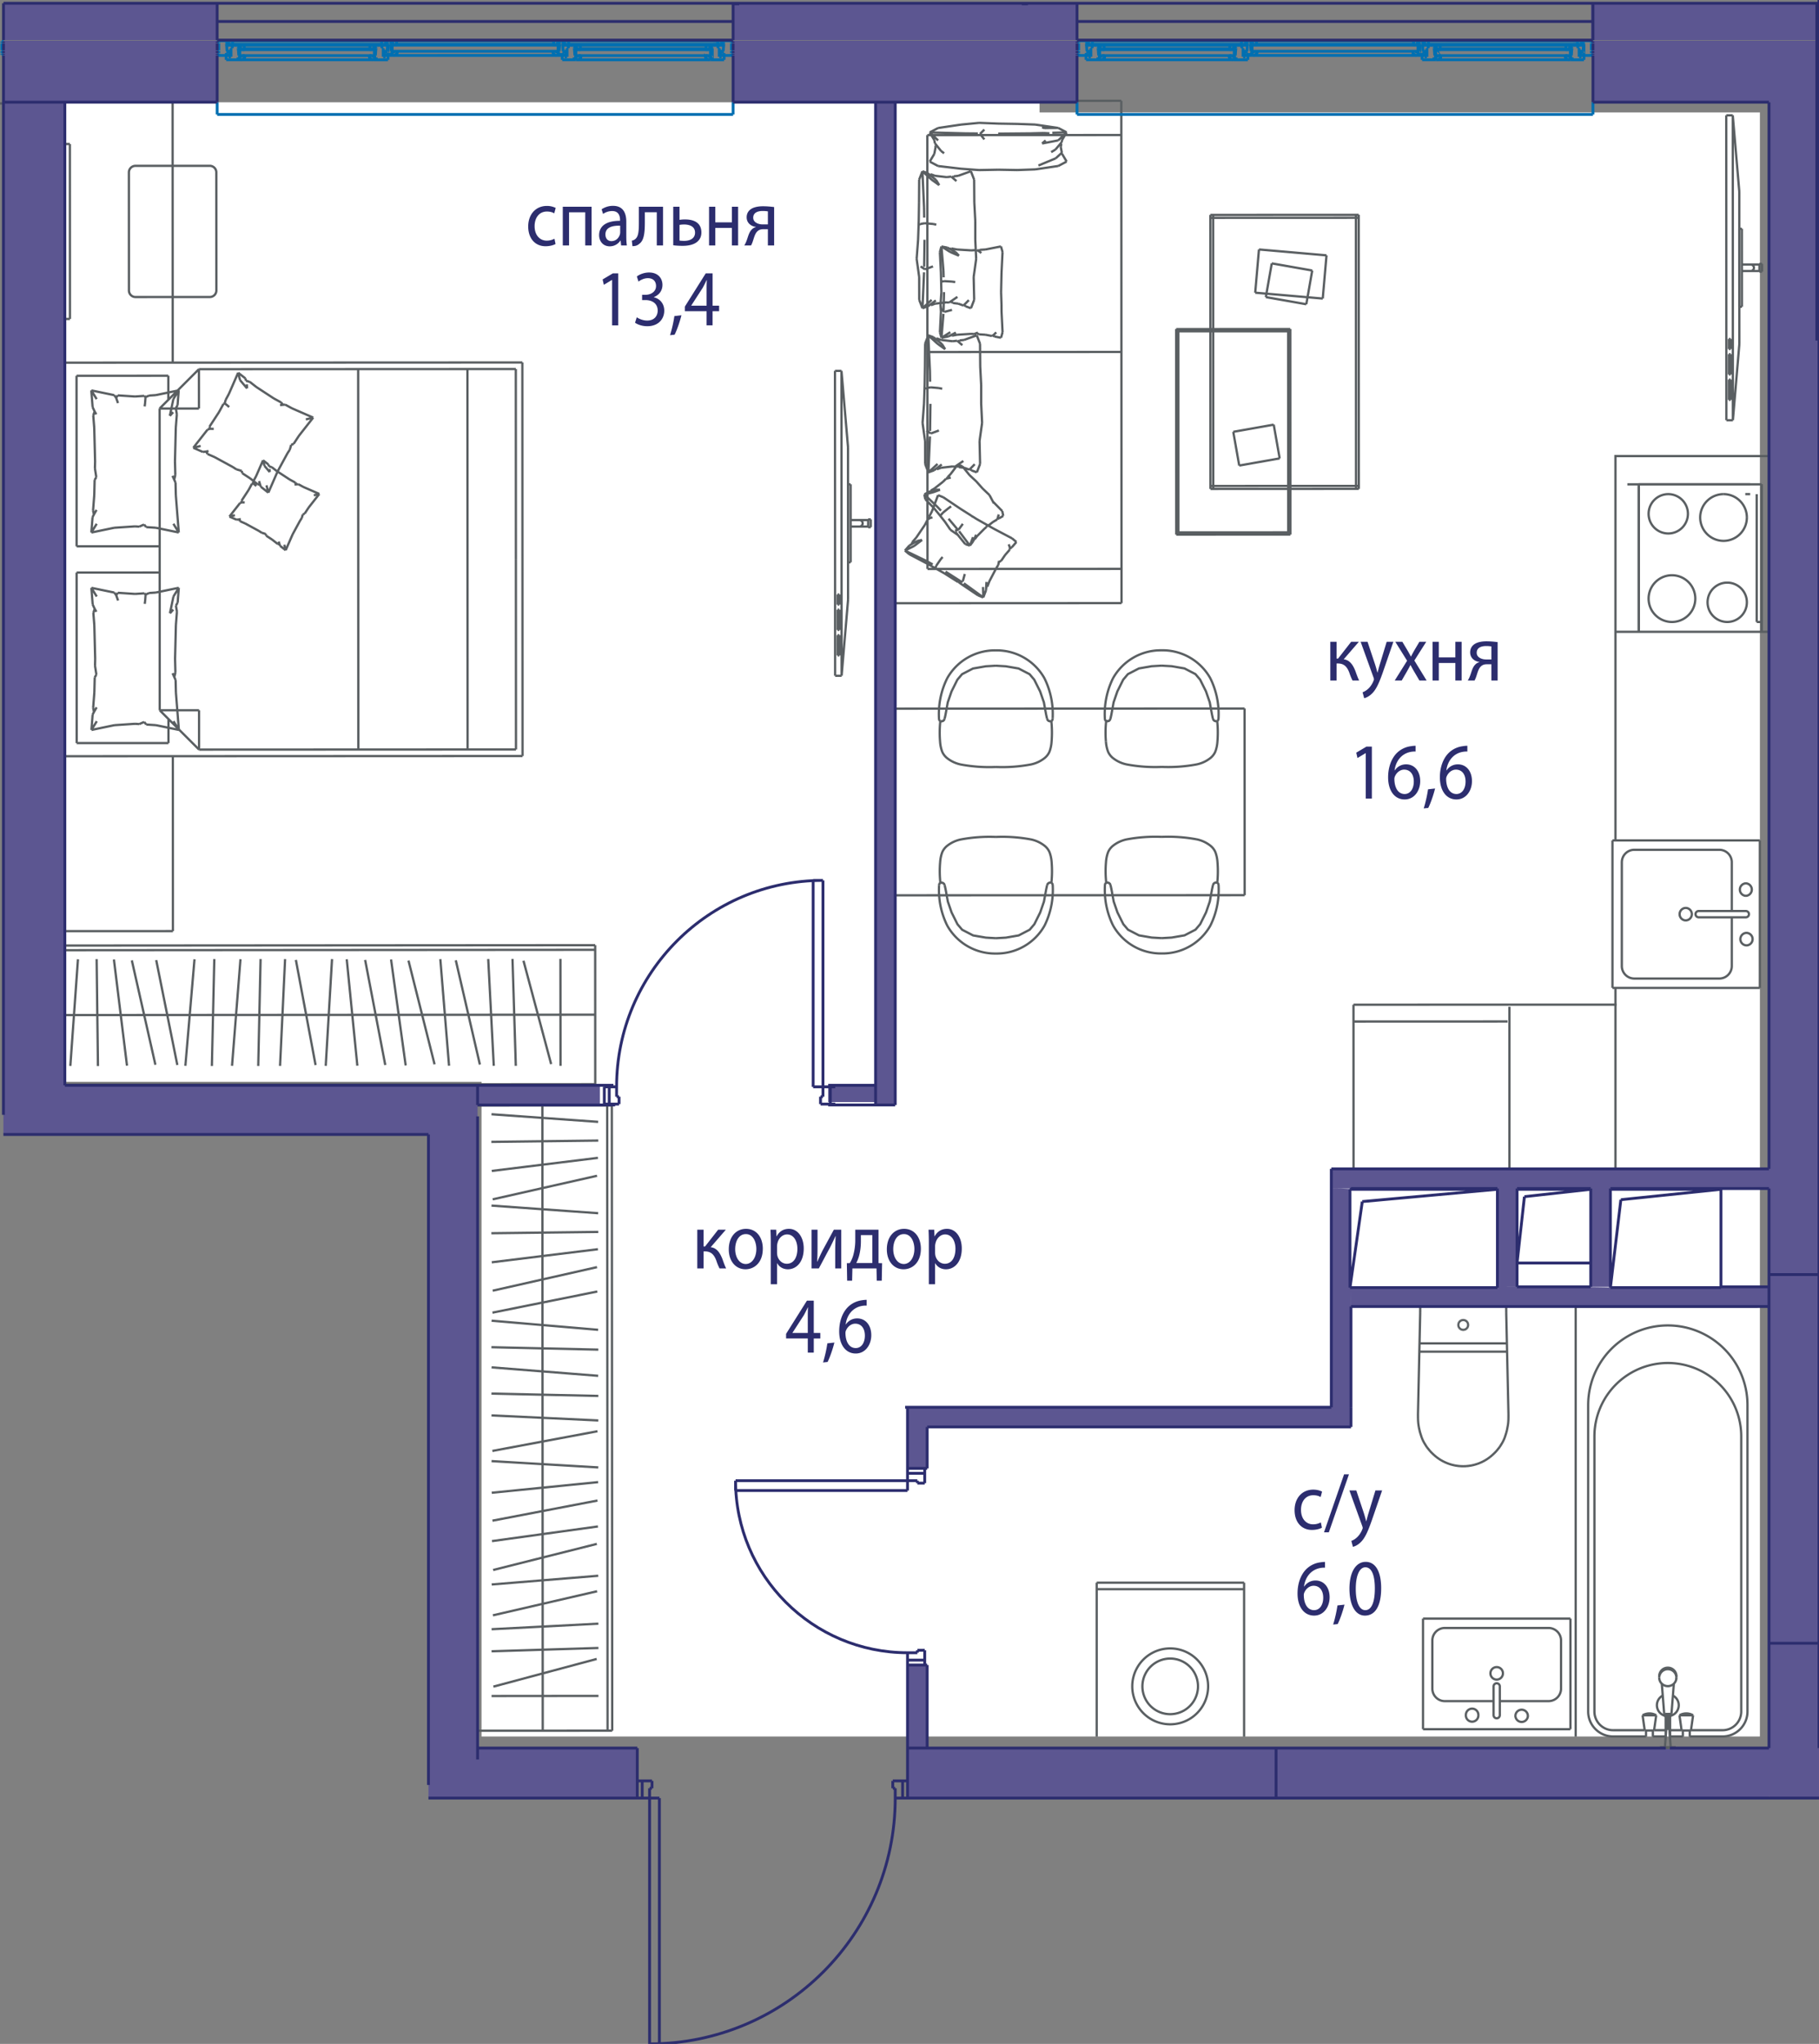
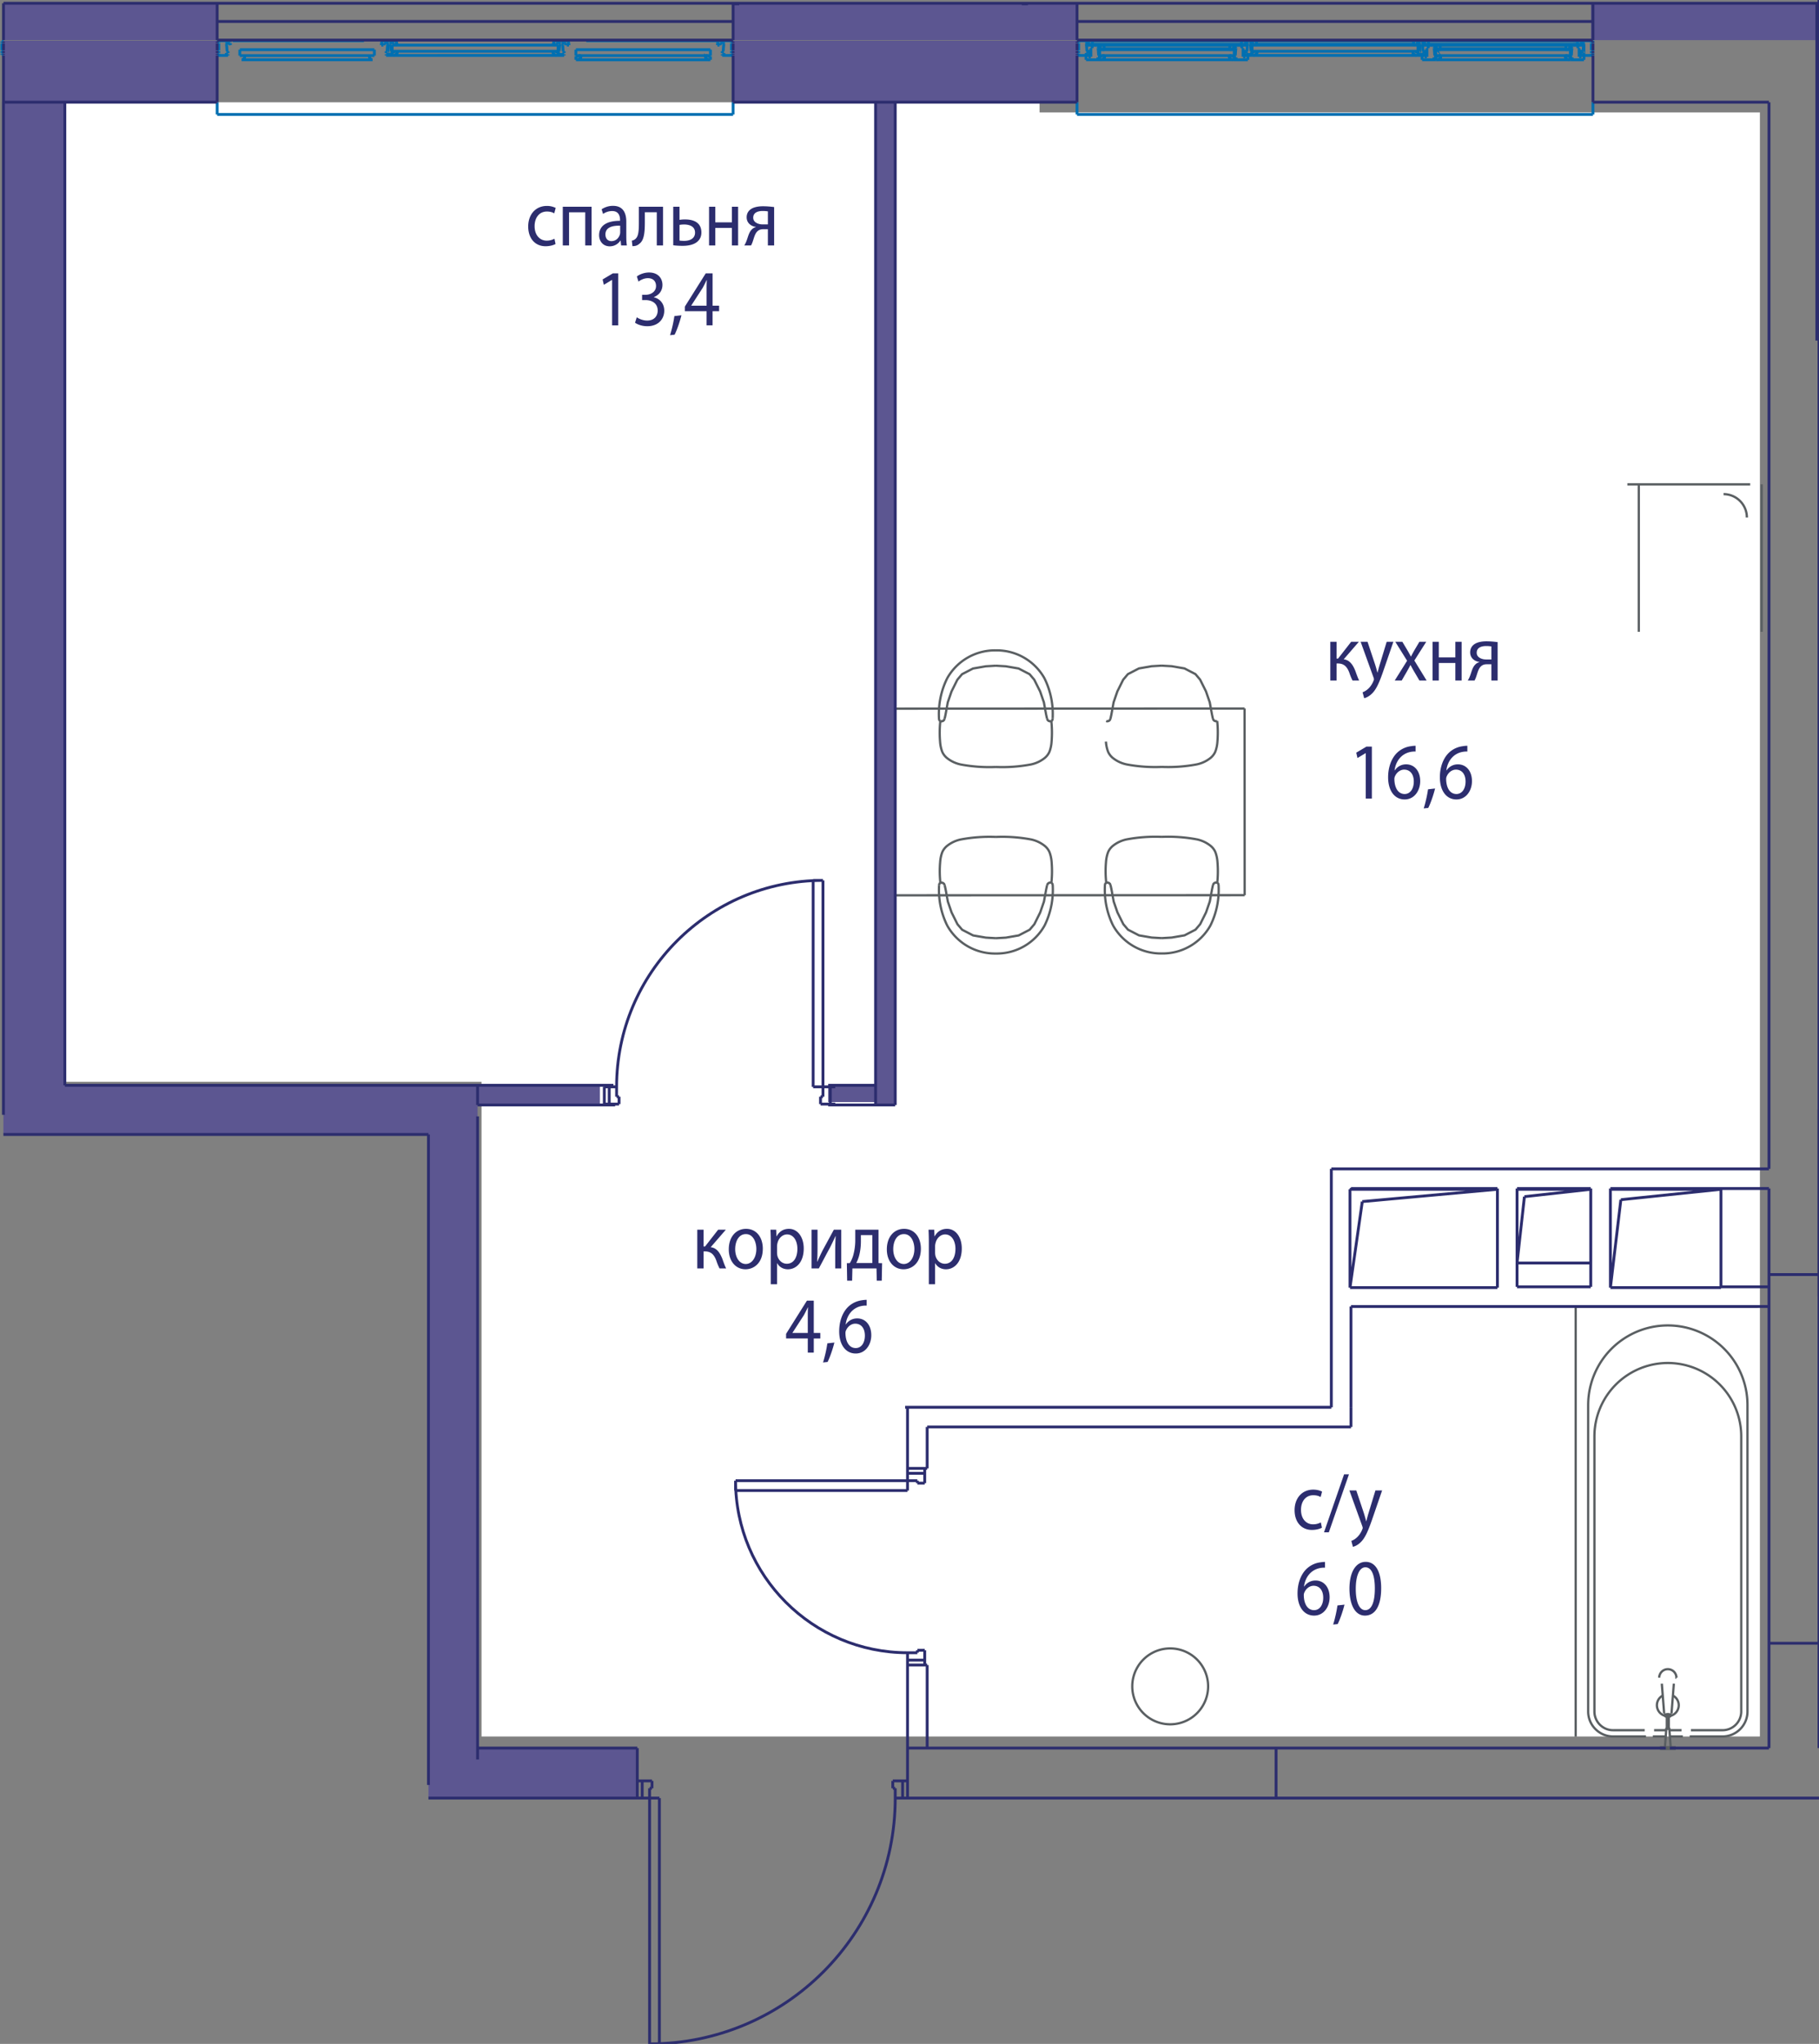
<svg xmlns="http://www.w3.org/2000/svg" version="1.1" viewBox="0 0 159.365 178.989">
  <rect x="0" y="0" width="159.365" height="178.989" fill="#808080" stroke="none" />
  <path fill-rule="evenodd" clip-rule="evenodd" fill="#FFF" d="M91.077 9.846v-.888H4.855v85.777h37.333v57.334h112V9.846z" />
  <path fill="none" stroke="#5A5F62" stroke-width=".2" stroke-miterlimit="10" d="M138.049 114.416v37.667m15.935-37.667h-15.935m12.863 37.65c1.208 0 2.187-.98 2.187-2.187m-2.187 2.187h-2.875m-.603 0h-1.12m-.387 0h-1.12m-.602 0h-2.876m-2.187-2.186c0 1.207.98 2.186 2.187 2.186m-2.187-2.186v-26.83m13.957.001a6.978 6.978 0 0 0-13.957 0m13.957 0v26.828m-6.769.387a.957.957 0 0 0 .237-1.78m-.893 0a.957.957 0 0 0 .242 1.781" />
  <path fill="none" stroke="#5A5F62" stroke-width=".2" stroke-miterlimit="10" d="M152.552 125.793a6.431 6.431 0 1 0-12.863 0m0 0v24.086m0 .001c0 .905.734 1.64 1.64 1.64m.001 0h2.764m.824 0h1.009m.387 0h1.009m.824 0h2.765m0 0a1.64 1.64 0 0 0 1.64-1.64m0 0v-24.087m-6.216 26.291-.015-.009-.015-.007m-.363-.004-.015.007-.015.008m.326-1.836v-.114m-.237 0v.114m.355-.07v-.115m-.473 0v.115m.236-.023c.066 0 .119-.01.119-.021s-.053-.021-.119-.021m0 0c-.065 0-.118.01-.118.02s.053.021.118.021m-.083.08c-.046.008-.046.02 0 .029a.52.52 0 0 0 .083.006m0 0c.066 0 .119-.01.119-.02 0-.006-.013-.011-.035-.015m-.312-.066c-.032.02.03.041.144.049m.169 0c.113-.008.176-.03.144-.05m-.142 1.205v-1.124m-.173 0v1.124m0 0c0 .008.039.015.086.015m0 0c.048 0 .087-.007.087-.015m-.777 1.642v.15m1.381.001v-.151m-.82-1.642-.125 1.642m.509 0-.125-1.642m-.82 1.642h.44m0 0h.25m0 0h.25m0 0h.441m0 .151h-.441m0 0h-.25m0 0h-.25m0 0h-.44m.69 0v-.151m.13-1.642c0-.006-.014-.012-.038-.016m-.183-.001c-.024.005-.038.01-.038.017" />
  <path fill="none" stroke="#5A5F62" stroke-width=".2" stroke-miterlimit="10" d="M145.991 151.367c0 .012.058.022.13.022.07 0 .129-.01.129-.022m-.345-1.321v.254m.431 0v-.254m-.108.287c.067-.007.108-.02.108-.033m-.431 0c0 .014.041.026.108.033m-.646-3.546v.13m1.507 0v-.13m-.227.657-.204 2.603m-.645 0-.204-2.601m1.28-.529a.748.748 0 0 0-.754-.741.748.748 0 0 0-.753.741" />
-   <path fill="none" stroke="#5A5F62" stroke-width=".2" stroke-miterlimit="10" d="M145.367 146.917c0 .41.337.742.753.742a.748.748 0 0 0 .754-.742m0-.13a.748.748 0 0 0-.754-.742.748.748 0 0 0-.753.742m.431 3.259c0 .031.144.056.322.056.179 0 .323-.025.323-.056m-2.533.167.187 1.332m.818 0 .187-1.332m-1.192 0 .04-.024.042-.02.043-.02.043-.019.044-.016.045-.014.045-.013.045-.01.046-.01.047-.007.046-.005.047-.004.047-.001h.016m0 0h.047l.047.003.046.005.047.006.046.009.046.01.045.012.045.014.044.016.043.017.043.019.042.02.041.023.014.009m-1.005 1.332h.41m-.001 0h.41m-.41-1.332h-.567m1.134 0h-.567m3.638 1.332.187-1.332m-1.192 0 .187 1.332m.409-1.495h.047l.046.003.047.005.046.006.047.009.045.01.046.012.044.014.045.016.043.017.043.019.042.02.04.023.015.009m-1.192 0 .04-.024.042-.02.043-.02.043-.019.044-.016.044-.014.045-.013.046-.01.046-.01.046-.007.047-.005.047-.004.046-.001h.017m0 1.495h.409m-.818 0h.409m.567-1.332h-.567m0 0h-.567m-1.241 1.861v-.484m.387-.01v.487m-.387-1.751v1.264m.387 0v-1.264m1.723 1.767v-.538m-.603 0v.538m-2.627 0v-.538m-.602 0v.538m-6.621-10.336v9.685m-12.914-9.685h12.914m-12.914 9.685v-9.685m12.914 9.685H124.67m4.851-1.23a.547.547 0 1 0-1.093 0m0 0a.547.547 0 1 0 1.093 0m1.333-1.23h-4.27m4.816-1.289a.273.273 0 0 0-.546 0m.546 2.519v-2.519m-.546 2.519v-2.519m0 2.519a.273.273 0 1 0 .546 0m2.46.046a.547.547 0 0 0-1.093 0m0 0a.547.547 0 0 0 1.094 0m-8.371-2.369c0 .604.49 1.093 1.093 1.093m0-6.405c-.604 0-1.093.49-1.093 1.093m11.274 0c0-.604-.49-1.093-1.093-1.093m-.001 6.405c.605 0 1.094-.49 1.094-1.093m-1.094 1.093h-4.27m5.364-5.312v4.219m-10.181-5.312h9.088m-10.181 5.312v-4.219m6.184 2.879a.547.547 0 1 0-1.094 0m0 0a.547.547 0 1 0 1.094 0m22.511-60.026V73.6m0-.001h-12.914m-.001 0v12.914m0 0h12.915m-1.23-9.156a.547.547 0 0 0 0 1.093m0 0a.547.547 0 0 0 0-1.093m-1.23 2.426v-4.27m-2.904 4.27a.273.273 0 1 0 0 .546m4.134.001h-4.134m4.134-.547h-4.134m4.134.547a.273.273 0 1 0 0-.547m.045 1.913a.547.547 0 0 0 0 1.093m0 .001a.547.547 0 0 0 0-1.094m-1.275-6.184c0-.604-.49-1.093-1.094-1.093m-7.447 0c-.604 0-1.093.49-1.093 1.093m-.001 9.088c0 .604.49 1.093 1.094 1.093m7.447 0c.604 0 1.094-.49 1.094-1.093m0 0v-4.27m-8.541 5.363h7.447m-8.541-10.181V84.6m8.541-10.181h-7.447m4.493 5.091a.547.547 0 0 0 0 1.093m0 0a.547.547 0 0 0 0-1.094m7.307-24.181H141.53m.001 18.271V39.942h13.435m-13.435 46.571v15.846m-32.533 49.724V138.6m0 0H96.083m0 0v13.483m0-12.914h12.915m-8.911 8.511a2.435 2.435 0 1 1 4.87 0 2.435 2.435 0 0 1-4.87 0z" />
  <path fill="none" stroke="#5A5F62" stroke-width=".2" stroke-miterlimit="10" d="M99.199 147.68a3.323 3.323 0 1 1 6.646 0 3.323 3.323 0 0 1-6.646 0zm44.377-105.267v12.915m10.762 0V42.413m-1 0h-10.762m10.47 2.907c0-1.13-.915-2.046-2.044-2.046" />
-   <path fill="none" stroke="#5A5F62" stroke-width=".2" stroke-miterlimit="10" d="M151.002 43.274a2.045 2.045 0 1 0 2.044 2.045m-6.887-2.045c-.951 0-1.722.771-1.722 1.722m0 0a1.722 1.722 0 1 0 1.722-1.722m5.166 11.193c.95 0 1.721-.771 1.721-1.722m0 0a1.722 1.722 0 1 0-1.721 1.722m-6.888-2.045c0 1.13.915 2.045 2.045 2.045m6.425-11.193h.43m.57 11.193V43.274m.431 11.193h-.43m.43-12.054v12.915m-10.762-12.915h10.762m-10.762 12.915V42.413m2.906 12.054a2.045 2.045 0 1 0-2.045-2.045m-12.433 65.948h-7.62m.006-.728h7.608m-4.234-1.634v.02m.001-.039-.001.02m.003-.04-.002.02m.005-.04-.003.02m.007-.04-.004.02m.01-.04-.006.02m.012-.04-.006.02m.013-.04-.007.02m.016-.04-.009.02m.018-.039-.01.019m.021-.039-.01.02m.021-.038-.011.018m.024-.037-.013.019m.027-.036-.014.017m.028-.034-.015.017m.031-.033-.016.016m.031-.031-.016.015m.033-.03-.017.015m.035-.028-.018.013m.036-.026-.018.012m.037-.024-.019.012m.038-.022-.02.01m.039-.02-.02.01m.04-.018-.02.008m.04-.015-.02.007m.04-.014-.02.007m.04-.012-.02.005m.04-.009-.02.004m.04-.008-.02.004m.04-.006-.02.003m.039-.004-.02.001m.04-.001h-.02m.039 0h-.02m.039.001h-.02m.04.002-.02-.002m.04.006-.02-.003m.04.007-.02-.004m.04.009-.02-.005m.04.012-.02-.007m.04.014-.02-.007m.04.015-.02-.008m.039.018-.02-.01m.039.02-.019-.01m.039.022-.02-.012m.037.025-.018-.013m.036.026-.018-.014m.035.028-.017-.014m.033.03-.016-.016m.031.032-.015-.016m.03.033-.015-.017m.028.034-.013-.017m.026.036-.013-.019m.024.037-.011-.018m.022.038-.01-.02m.019.039-.009-.02m.018.04-.009-.02m.016.04-.007-.02m.013.04-.006-.02m.012.04-.006-.02m.01.04-.004-.02m.007.04-.003-.02m.005.04-.002-.02m.004.039-.002-.02m.002.039v-.019m0 .038v-.019m-.002.039.002-.02m-.004.04.002-.02m-.005.04.003-.02m-.007.04.004-.02m-.01.04.006-.02m-.012.04.006-.02m-.013.04.007-.02m-.016.039.009-.02m-.018.04.01-.02m-.021.039.011-.019m-.022.038.011-.019m-.024.037.013-.018m-.026.036.013-.018m-.028.034.015-.016m-.03.033.015-.017m-.031.032.016-.015m-.033.029.017-.014m-.035.028.018-.014m-.035.027.017-.013m-.037.025.02-.012m-.039.022.02-.01m-.039.02.02-.01m-.04.018.02-.009m-.04.016.02-.007m-.04.013.02-.006m-.04.011.02-.005m-.04.009.02-.004m-.04.008.02-.003m-.04.005.02-.002m-.039.003.02-.001m-.039.002h.019m-.039-.001h.02m-.039-.001.02.001m-.04-.003.02.002m-.04-.006.02.004m-.04-.008.02.005m-.04-.01.02.005m-.04-.011.02.006m-.04-.013.02.007m-.04-.015.02.008m-.039-.018.02.01m-.039-.02.019.01m-.038-.022.019.011m-.037-.024.018.013m-.036-.027.018.014m-.035-.028.017.014m-.032-.029.015.015m-.031-.031.015.016m-.029-.033.014.017m-.028-.035.013.018m-.026-.036.013.018m-.024-.037.011.019m-.022-.038.01.02m-.019-.04.01.02m-.019-.039.009.02m-.016-.04.007.02m-.013-.04.006.02m-.012-.04.006.02m-.01-.04.004.02m-.007-.04.003.02m-.005-.04.002.02m-.003-.04v.02m-.001-.039v.02m-3.336-1.634-.002.564m0 0-.195 8.873m0 0 .003.438m0 0 .013.226m0 0 .01.115m0 0 .013.115m.001 0 .035.231m0 0 .049.23m0 .001.061.245m0-.001.142.443m0 0 .09.215m0 0 .105.209m0 0 .246.398m0 0 .293.364m0 .001.163.168m0 0 .202.189m0 0 .194.162m0 0 .204.148m0 0 .213.135m0 0 .222.12m0 0 .23.105m-.001 0 .236.09m0 0 .242.074m0-.001.245.059m0 0 .25.04m-.001.001.251.025m0 0 .253.008m0 0 .252-.008m0 0 .251-.025m0 0 .249-.041m0 0 .246-.058m0-.001.24-.073m.001 0 .236-.09m0 0 .23-.105m-.001 0 .222-.12m0 0 .214-.135m0 0 .203-.148m0 0 .194-.162m0 0 .202-.189m0 0 .163-.168m0 0 .294-.365m0 0 .246-.398m0 0 .104-.21m0 .001.091-.215m0 0 .142-.442m0-.001.061-.244m0 0 .085-.462m0 0 .013-.115m0 0 .01-.115m0 0 .013-.225m0 0 .003-.438m0-.001-.196-8.86m0 0-.002-.473m0 0-.014-.104m.296-11.466V88.165m-13.657 14.549-.003-8.592m-.002-6.137 13.657-.006h9.396m-23.053.006.005 14.729m13.497-13.262-13.502.005m40.527-51.913.02 46.102M98.258 52.818l-.019-43.992m.001 0-19.997.009m0 0 .019 43.992m0 0 19.996-.009m-.001-2.999-16.997.007m16.98-38-16.996.007m.016 37.993-.016-37.993m17.005 18.989-16.997.007m7.798 16.637-.41.47m.03-.789.38.32m-1.593 2.022-.154.228m.757-1.115-.345.507m-.644-2.804 1.598.842m-3.084-1.68 1.486.838m.232 3.412-.624 1.194m-.292.776-.24.634m.001-.001-.025-.913m.557-.496-.175.463m-.357.946-1.703-1.237M81.42 45.22l.233-.448m0 0 .531-1.41m0 0 .461.185m1.499 1.008-1.499-1.008m-3.363 4.67.395-.453m.422.042-.817.411m.635-.727.356-.408m0 0 .757-1.115m.682 3.461-.533-.297m.001-.001-1.898-.913m4.89 2.692-1.332-.85m-.438-1.063.18-.22m-.18.22-.376.548m-1.927-1.738.688-.523m.243-1.316.25-.48m-1.603 2.277.706-.395m0 0 .067-.022m.337-.064-.404.086m-.493.276.027-.155m1.775-2.184-.208.058m-.204.123.204-.123m3.601-.214.158.12m-1.099-.715.94.595m.086.065.042.016m0 0 .373.236m.802 6.22.04-.724m1.103-1.844-.073.37m1.008-1.352-.406.465m.421-.641-.102-.294m.102.294-.015.176m.009-.103.166-.098m-2.953 4.201.46.184m.255-.901.103-.046m-.818.763-1.499-1.01m-.25-.157-1.191-.754m1.441.912-.195-.149m.357-.076-.258.094m-4.81-2.78.38.319m.001 0 1.598.842m.732.412.754.426m-.868-.49-.618-.348m2.677 1.592.154.027m-2.126-1.272.027.066m.033-.247-.06.181m-.087.001.1.031m-.559-4.537-.022.196m6.112 3.804.205-.11m-3.187 1.157-.178.636m4.7-3.437-.41.47m.03-.789.38.32m-1.593 2.022-.154.228m.757-1.115-.345.507m-.644-2.804 1.598.842m-3.084-1.68 1.486.838m.232 3.412-.624 1.194m-.292.776-.24.634m.001-.001-.025-.913m.557-.496-.175.463m-.357.946-1.703-1.237M81.42 45.22l.233-.448m0 0 .531-1.41m0 0 .461.185m1.499 1.008-1.499-1.008m-3.363 4.67.395-.453m.422.042-.817.411m.635-.727.356-.408m0 0 .757-1.115m.682 3.461-.533-.297m.001-.001-1.898-.913m4.89 2.692-1.332-.85m-.438-1.063.18-.22m-.18.22-.376.548m-1.927-1.738.688-.523m.243-1.316.25-.48m-1.603 2.277.706-.395m0 0 .067-.022m.337-.064-.404.086m-.493.276.027-.155m1.775-2.184-.208.058m-.204.123.204-.123m3.601-.214.158.12m-1.099-.715.94.595m.086.065.042.016m0 0 .373.236m.802 6.22.04-.724m1.103-1.844-.073.37m1.008-1.352-.406.465m.421-.641-.102-.294m.102.294-.015.176m.009-.103.166-.098m-2.953 4.201.46.184m.255-.901.103-.046m-.818.763-1.499-1.01m-.25-.157-1.191-.754m1.441.912-.195-.149m.357-.076-.258.094m-4.81-2.78.38.319m.001 0 1.598.842m.732.412.754.426m-.868-.49-.618-.348m2.677 1.592.154.027m-2.126-1.272.027.066m.033-.247-.06.181m-.087.001.1.031m-.559-4.537-.022.196m6.112 3.804.205-.11m-3.187 1.157-.178.636m8.365-39.698-1.418-.067m0 0 .2.089m-9.308 3.313-.735-.386m2.744.623 1.584.117m0 0 1.67-.031m-3.254-.086-2.009-.236m-.219-1.666-.116.608m0 0-.4.67m11.262.383-2.008.298m0 0-1.584.058m4.327-.743-.735.387m-3.592.356-1.671-.03m5.998-.713-.4-.67m-.021-.104-.536.49m-6.826-2.175-1.07-.009m0 0-3.146-.084m0 0 .736.7m-.241.457.024.121m-.519-1.278.402.67m0 0 .054.28m11.542-.955-1.254.035m.519.666.735-.7m-2.015.055-1.13.03m0 .001-2.854.026m5.021 1.391.54-.639m0 0 .038-.195m0 0 .4-.67m-2.471 2.904 1.515-.631m.536-.49-.097-.504m-.838.453.377-.228m.243-.803-1.417.274m0 0 .312-.268m.335-.622-.51-.03m-5.195.561-.38-.476m-3.406 1.498.261.192m-.807-.874.546.681m10.536.183.06.067m-8.854-2.567-2.008.298m3.592-.45-1.584.152m-2.008.298-.736.387m5.999-.773-1.671-.065m-3.833 1.995.067-.073m11.436-1.089-.735-.387m-3.593-.353 1.584.057m-3.255-.085 1.671.028m1.584.058 2.009.295m.27 1.395-.052.27m.052-.27-.05-.052m-1.325-1.336-.313-.074m1.418.067-1.105.007m-5.75.52.38-.383m5.37-.137-.112.015m1.217-.022-1.418-.067m0 0 .2.089m-9.308 3.313-.735-.386m2.744.623 1.584.117m0 0 1.67-.031m-3.254-.086-2.009-.236m-.219-1.666-.116.608m0 0-.4.67m11.262.383-2.008.298m0 0-1.584.058m4.327-.743-.735.387m-3.592.356-1.671-.03m5.998-.713-.4-.67m-.021-.104-.536.49m-6.826-2.175-1.07-.009m0 0-3.146-.084m0 0 .736.7m-.241.457.024.121m-.519-1.278.402.67m0 0 .054.28m11.542-.955-1.254.035m.519.666.735-.7m-2.015.055-1.13.03m0 .001-2.854.026m5.021 1.391.54-.639m0 0 .038-.195m0 0 .4-.67m-2.471 2.904 1.515-.631m.536-.49-.097-.504m-.838.453.377-.228m.243-.803-1.417.274m0 0 .312-.268m.335-.622-.51-.03m-5.195.561-.38-.476m-3.406 1.498.261.192m-.807-.874.546.681m10.536.183.06.067m-8.854-2.567-2.008.298m3.592-.45-1.584.152m-2.008.298-.736.387m5.999-.773-1.671-.065m-3.833 1.995.067-.073m11.436-1.089-.735-.387m-3.593-.353 1.584.057m-3.255-.085 1.671.028m1.584.058 2.009.295m.27 1.395-.052.27m.052-.27-.05-.052m-1.325-1.336-.313-.074m1.418.067-1.105.007m-5.75.52.38-.383m5.37-.137-.112.015m-5.915 30.138-.46-.166m.744-.569-.284.735m-1.917-.493-.207-.024m2.361-2.228.047 2.01m-1.397.334-.46-.053m1.81-2.291.222-1.583m-.08-1.672.08 1.672m-2.582 3.811-1.011.117m-.613.221-.5.18m0 0 .804-.735m.309.334-.366.132m-.747.269.14-3.145m4.386-8.119.016 2.008m-1.792-2.298.379-.044m0 0 1.113-.401m0 0 .284.735m.1 5.263v-1.668m-.084-1.587.083 1.587m-4.631-4.329.445.16m.36.575-.805-.735m.714.257.4.144m0 .001 1.01.115m-1.967 3.544-.013-.915m0 0-.144-3.146m.153 8.368.033-2.369m.741-1.383.29.06m-.29-.06-.723-.062m.601-3.819.673.483m.647-.701.405-.047m0 0 .453.39m-2.538-.7.752.604m.281.454-.281-.454m-.559-.448.076-.059m-.208 11.561.67-.506m1.16.192.734-.503m.526.759-.456-.164m.575.049.352-.36m-.352.36-.12.115m.048-.045.15.116m-4.076-2.576.004 2.008m0 0 .285.735m.687-.321.06.052m-1.257-4.058.126-1.671m-.126 1.671.22 1.584m.509-.663-.385-.26m.16-8.332-.283.736m-.014 2.008.014-2.008m-.037 3.592.023-1.584m-.023 1.584-.058 1.672m.125-1.322.092-.062m.365-.062-.365.062m2.917-4.172-.145.096m-.118 10.856.187.147M82.259 37.7l-.704.26m4.028 3.405-.46-.166m.744-.569-.284.735m-1.917-.493-.207-.024m2.361-2.228.047 2.01m-1.397.334-.46-.053m1.81-2.291.222-1.583m-.08-1.672.08 1.672m-2.582 3.811-1.011.117m-.613.221-.5.18m0 0 .804-.735m.309.334-.366.132m-.747.269.14-3.145m4.386-8.119.016 2.008m-1.792-2.298.379-.044m0 0 1.113-.401m0 0 .284.735m.1 5.263v-1.668m-.084-1.587.083 1.587m-4.631-4.329.445.16m.36.575-.805-.735m.714.257.4.144m0 .001 1.01.115m-1.967 3.544-.013-.915m0 0-.144-3.146m.153 8.368.033-2.369m.741-1.383.29.06m-.29-.06-.723-.062m.601-3.819.673.483m.647-.701.405-.047m0 0 .453.39m-2.538-.7.752.604m.281.454-.281-.454m-.559-.448.076-.059m-.208 11.561.67-.506m1.16.192.734-.503m.526.759-.456-.164m.575.049.352-.36m-.352.36-.12.115m.048-.045.15.116m-4.076-2.576.004 2.008m0 0 .285.735m.687-.321.06.052m-1.257-4.058.126-1.671m-.126 1.671.22 1.584m.509-.663-.385-.26m.16-8.332-.283.736m-.014 2.008.014-2.008m-.037 3.592.023-1.584m-.023 1.584-.058 1.672m.125-1.322.092-.062m.365-.062-.365.062m2.917-4.172-.145.096m-.118 10.856.187.147M82.259 37.7l-.704.26m3.511-10.967-.461-.166m.745-.57-.284.736m-1.918-.493-.206-.024m2.361-2.227.046 2.008m-1.397.335-.46-.053m1.811-2.29.222-1.584m-.081-1.671.08 1.67m-2.582 3.812-1.01.117m-.614.221-.5.18m0 .001.804-.736m.309.334-.365.132m-.748.27.14-3.146m4.387-8.119.015 2.009m-1.792-2.299.38-.043m-.001 0 1.114-.402m-.001 0 .285.735m.099 5.264v-1.668m-.084-1.587.084 1.587m-4.631-4.329.444.16m.361.575-.805-.735m.713.257.4.143m.001 0 1.01.116m-1.967 3.544-.014-.915m0 0-.143-3.145m.152 8.367L81 20.996m.74-1.384.29.061m-.29-.061-.724-.062m.602-3.818.672.483m.647-.702.406-.046m0 0 .453.39m-2.539-.7.752.603m.281.455-.281-.455m-.559-.448.076-.058m-.208 11.56.671-.506m1.159.192.734-.502m.526.758-.456-.164m.575.05.353-.36m-.353.36-.119.114m.047-.045.15.116M80.53 24.25l.004 2.01m0 0 .284.735m.687-.322.06.052m-1.257-4.058.127-1.671m-.127 1.671.221 1.584m.509-.663-.385-.259m.16-8.332-.284.735m-.013 2.008.013-2.008m-.036 3.593.023-1.584m-.023 1.584-.058 1.67m.125-1.321.092-.061m.364-.063-.364.063m2.916-4.173-.145.096m-.117 10.856.186.147m-1.751-3.21-.703.259m4.028 3.405-.461-.166m.745-.57-.284.736m-1.918-.493-.206-.024m2.361-2.227.046 2.008m-1.397.335-.46-.053m1.811-2.29.222-1.584m-.081-1.671.08 1.67m-2.582 3.812-1.01.117m-.614.221-.5.18m0 .001.804-.736m.309.334-.365.132m-.748.27.14-3.146m4.387-8.119.015 2.009m-1.792-2.299.38-.043m-.001 0 1.114-.402m-.001 0 .285.735m.099 5.264v-1.668m-.084-1.587.084 1.587m-4.631-4.329.444.16m.361.575-.805-.735m.713.257.4.143m.001 0 1.01.116m-1.967 3.544-.014-.915m0 0-.143-3.145m.152 8.367L81 20.996m.74-1.384.29.061m-.29-.061-.724-.062m.602-3.818.672.483m.647-.702.406-.046m0 0 .453.39m-2.539-.7.752.603m.281.455-.281-.455m-.559-.448.076-.058m-.208 11.56.671-.506m1.159.192.734-.502m.526.758-.456-.164m.575.05.353-.36m-.353.36-.119.114m.047-.045.15.116M80.53 24.25l.004 2.01m0 0 .284.735m.687-.322.06.052m-1.257-4.058.127-1.671m-.127 1.671.221 1.584m.509-.663-.385-.259m.16-8.332-.284.735m-.013 2.008.013-2.008m-.036 3.593.023-1.584m-.023 1.584-.058 1.67m.125-1.321.092-.061m.364-.063-.364.063m2.916-4.173-.145.096m-.117 10.856.186.147m-1.751-3.21-.703.259M87.7 29.58l-.565-.11m.701-.38-.135.49m-2.355-.328-.254-.016m1.241.077-.565-.035m1.978-1.992.09 1.804m-.093-2.395-.037-1.114m.04 1.705-.003-.591m-2.651 2.541-1.24.078m-.753.148-.615.12m0 0 .775-.49m.593.222-.45.088m-.918.18.174-2.097m3.206-5.606.466-.03m0 .001 1.367-.269m0 0 .137.49m-.089 1.805.089-1.804m-5.354-.488.546.106m.23.383-.775-.49m.876.172.491.095m0 0 1.241.078m-2.416 2.362-.017-.61m0 0-.175-2.096m.185 5.578.041-1.58m.699-.922.281.041m-.281-.041-.676-.04m.526-2.547.76.322m1.074-.467.498-.032m-2.562-.206.71.402m.001 0 .049.047m.23.256-.28-.303m-.503-.285.124-.052m2.619.401-.195-.148m-.193-.112.193.112m1.939 2.98-.006.197m.031-1.309-.026 1.112m-.004.148v.003m.001 0-.01.442m-4.607 3.881.646-.338m1.928.001-.327.127m1.547.17-.56-.109m.707.033.241-.24m-.241.24-.147.076m.078-.041.164.089m-4.787-.378.136.49m.835-.235.083.055m-.926-3.819-.076 1.114m-.052 2.395.089-1.804m0 0-.037-.591m.355.614-.26-.173m-.015-5.554-.135.49m0 0 .09 1.804m.021.824v.016m-.001 0 .021.865m-.024-.996-.017-.71m.009 3.115-.044-.295m.044.295.05.146m-.038-2.436.038-.041m.236-.041-.236.04m-.042-.073.004.115m3.408-2.823-.171.078m-.122 7.207.197.114m-2.362-2.14-.651.173M87.7 29.58l-.565-.11m.701-.38-.135.49m-2.355-.328-.254-.016m1.241.077-.565-.035m1.978-1.992.09 1.804m-.093-2.395-.037-1.114m.04 1.705-.003-.591m-2.651 2.541-1.24.078m-.753.148-.615.12m0 0 .775-.49m.593.222-.45.088m-.918.18.174-2.097m3.206-5.606.466-.03m0 .001 1.367-.269m0 0 .137.49m-.089 1.805.089-1.804m-5.354-.488.546.106m.23.383-.775-.49m.876.172.491.095m0 0 1.241.078m-2.416 2.362-.017-.61m0 0-.175-2.096m.185 5.578.041-1.58m.699-.922.281.041m-.281-.041-.676-.04m.526-2.547.76.322m1.074-.467.498-.032m-2.562-.206.71.402m.001 0 .049.047m.23.256-.28-.303m-.503-.285.124-.052m2.619.401-.195-.148m-.193-.112.193.112m1.939 2.98-.006.197m.031-1.309-.026 1.112m-.004.148v.003m.001 0-.01.442m-4.607 3.881.646-.338m1.928.001-.327.127m1.547.17-.56-.109m.707.033.241-.24m-.241.24-.147.076m.078-.041.164.089m-4.787-.378.136.49m.835-.235.083.055m-.926-3.819-.076 1.114m-.052 2.395.089-1.804m0 0-.037-.591m.355.614-.26-.173m-.015-5.554-.135.49m0 0 .09 1.804m.021.824v.016m-.001 0 .021.865m-.024-.996-.017-.71m.009 3.115-.044-.295m.044.295.05.146m-.038-2.436.038-.041m.236-.041-.236.04m-.042-.073.004.115m3.408-2.823-.171.078m-.122 7.207.197.114m-2.362-2.14-.651.173m5.14 17.867-.372.22m.289-.638.083.418m-1.483.991-.15.117m.734-.576-.334.262m.332-2.044.818.832m-.74-.685-.382-.72m-.607-.579.607.578m-.427 2.932-.657.662m-.348.459-.284.373m0 0 .275-.737m.357-.095-.207.274m-.425.558-.948-1.26m.285-5.69.633.781m-1.917.169.246-.25m0 0 .632-.831m0 0 .406.13m1.772 1.947-.554-.624m-.585-.541.585.541m-4.545 1.149.359-.212m.405.024-.764.188m.576-.341.323-.191m0 0 .734-.576m-.176 2.529-.313-.334m0 0-1.144-1.087m2.886 3.033-.765-.906m.016-.94.208-.144m-.208.144-.484.39m-.889-1.765.612-.222m.257-.698.263-.266m0 0 .415-.108m-1.952 1.27.683-.205m.334.006-.334-.006m-.501.15.035-.074m3.698 4.447.265-.575m1.01-.898-.12.235m.951-.676-.368.218m.412-.334.093-.323m-.093.323-.044.116m.019-.05.14-.045m-2.955 2.252.406.13m.362-.542.063-.016m-2.127-.823-.476-.696m1.772 1.947-.85-1.055m-.446-.196.651.45m.07-.476-.317.109m-2.692-3.181.083.418m.703.719-.703-.719m1.21 1.328-.506-.61m.506.61.52.656m-.387-.54.03-.069m.197-.217-.196.217m.586-3.314-.066.126m3.525 4.12.176-.054m-2.305-.096-.364.497m3.902-1.195-.372.22m.289-.638.083.418m-1.483.991-.15.117m.734-.576-.334.262m.332-2.044.818.832m-.74-.685-.382-.72m-.607-.579.607.578m-.427 2.932-.657.662m-.348.459-.284.373m0 0 .275-.737m.357-.095-.207.274m-.425.558-.948-1.26m.285-5.69.633.781m-1.917.169.246-.25m0 0 .632-.831m0 0 .406.13m1.772 1.947-.554-.624m-.585-.541.585.541m-4.545 1.149.359-.212m.405.024-.764.188m.576-.341.323-.191m0 0 .734-.576m-.176 2.529-.313-.334m0 0-1.144-1.087m2.886 3.033-.765-.906m.016-.94.208-.144m-.208.144-.484.39m-.889-1.765.612-.222m.257-.698.263-.266m0 0 .415-.108m-1.952 1.27.683-.205m.334.006-.334-.006m-.501.15.035-.074m3.698 4.447.265-.575m1.01-.898-.12.235m.951-.676-.368.218m.412-.334.093-.323m-.093.323-.044.116m.019-.05.14-.045m-2.955 2.252.406.13m.362-.542.063-.016m-2.127-.823-.476-.696m1.772 1.947-.85-1.055m-.446-.196.651.45m.07-.476-.317.109m-2.692-3.181.083.418m.703.719-.703-.719m1.21 1.328-.506-.61m.506.61.52.656m-.387-.54.03-.069m.197-.217-.196.217m.586-3.314-.066.126m3.525 4.12.176-.054m-2.305-.096-.364.497m34.813-3.819h.244m-.254-23.481h.244m.01 23.738-.01-23.996m-.234 23.739v.257m-.01-23.738v-.257m.254 23.995-12.998.006m0 0v-.257m-.01-23.482v-.257m0 0h.244m12.51-.005h.244m-.234 23.738-.01-23.481m-12.51-.253 12.51-.004m.01 23.738-12.51.005m0 .001v.257m-.254-23.739.01 23.482m.234-23.482v-.257m12.51.252-12.51.005m.01 23.482-.01-23.482m.01 23.482h-.244m-.01-23.482h.244m6.579 27.542h.188m-.195-17.61.187-.001m.008 17.804-.008-17.997m-.18 17.804v.193m-.007-17.803v-.194m.195 17.997-9.998.004m0 0v-.193m-.008-17.611v-.193m0 0h.187m9.624-.004h.187m-.18 17.804-.007-17.61m-9.624-.19 9.624-.004m.007 17.804-9.623.004m0 0v.193m-.195-17.804.008 17.611m.179-17.611v-.193m9.624.19-9.624.003m.008 17.611-.008-17.61m.008 17.61h-.187m-.008-17.611h.187m7.063-7.107.062.006m-.057-.065-.33 3.785m0 0 5.917.515m0 0 .33-3.785m-.001 0-5.916-.515m1.112 1.266.038.006m-.029-.053-.52 2.955m0-.001 3.545.624m0 0 .52-2.954m-.001 0-3.544-.624m.179 14.17-.037.007m.029-.053.522 2.954m0 0-3.544.626m0 0-.522-2.953m0 0 3.544-.627m40.788-17.154.003 6.828m0 0h.228m0 0-.003-6.828m0 0h-.228m.229 3.129v.57m.001-.001h1.536m0 0v-.57m0 .001h-1.537m1.537-.057v.682m0 0h.228m0 0v-.682m-.001 0h-.227M151.24 10.1l.011 26.7m0 0h.57m-.001 0 .567-6.675m0 0-.006-13.35m0 0-.572-6.675m.001 0h-.57m.238 24.92v-1.78m0 0h.142m0 0v1.78m0 0h-.142m-.001-2.225v-1.78m0 0h.142m0 0v1.78m.001 0h-.143m-.001-2.225v-.89m0 0h.142m0 0v.89m.001 0h-.143m.334-20.47.01 26.7m1.56-13.066a.284.284 0 1 0 0-.57M74.297 42.413l.003 6.829m0 0h.227m0-.001-.003-6.828m0 0h-.227m.229 3.13v.569m0 0h1.536m0-.001v-.569m0 0h-1.536m1.536-.057v.683m0 0h.228m0 0v-.683m0 0h-.228m-2.908-13.007.012 26.7m0 0h.569m0-.001.566-6.675m-.001 0-.005-13.35m0 .001-.572-6.675m0 0h-.569m.239 24.92-.001-1.78m0 0h.142m0 0v1.78m.001-.001h-.142m-.001-2.224-.001-1.78m-.001 0h.143m0 0v1.78m.001 0h-.142m-.002-2.225v-.89m0 0h.143m0 0v.89m0 0h-.142m.332-20.47.012 26.7m1.559-13.066a.285.285 0 0 0 0-.57M11.867 14.524l6.51-.002m.575.574.004 10.34m-.574.574-6.51.003m-.575-.574-.004-10.34m7.659-.003a.574.574 0 0 0-.575-.574m.005 11.488a.574.574 0 0 0 .574-.575m-7.659.004c0 .317.258.574.575.574m-.005-11.489a.574.574 0 0 0-.574.575m2.695 35.039.005 12.063m-7.281-12.06 7.276-.003m-7.27 14.938-.006-14.935m8.048 14.932-8.042.003m8.042-2.109v2.106m-.767-2.872.767.766m-.778-27.19.005 12.063m.761-12.829-.766.766m.765-2.872v2.106m-8.042-2.103 8.042-.003M6.711 47.843l-.006-14.935m7.282 14.932-7.276.003m38.487 1.133.007 16.658m0 0-27.764.012m0 0-3.448-3.445m0 0-.005-13.212m3.453 16.657L17.44 62.2m-3.447.001 3.447-.001m-3.452-13.21-.006-13.213m0 0 3.445-3.448m0 .001 27.764-.013m0 0 .007 16.659M17.427 32.33l.002 3.446m-3.447.001 3.447-.001m28.336-4.033.015 34.465m0 0-40.21.018m0 0L5.555 31.76m0 0 40.21-.017m-22.255 11.4-.66-.517m.498-.126.162.643m-2.806-2.044-.312-.204m1.525.998-.694-.454m3.967-1.752-.87 1.601m0 0-.81 1.855m-3.118-2.248-1.602-.871m-1.02-.446-.835-.364m0 0 .644-.163m1.211.973-.61-.266m-1.245-.544 1.25-1.593m6.799-2.189.6.327m0 0 1.855.81m.001.001-.644.161m-1.406 2.652-.2.304m2.25-3.117-1.25 1.591m0 0-.461.704m-4.864-6.225.635.498m-.473.145-.162-.643m1.02.8.572.45m0 0 1.526.998m-4.207.12.279-.514m0 0 .81-1.854m-2.51 4.722.829-1.266m-.999 1.525.208-.07m1.55-2.03.133.125m-.133-.125-.257-.2m0 0 .09-.313m1.251-1.725.619.73m2.337.875.643.35m-.092.235.45-.04m-3.338-1.421-.023-.351m-.063-.311.325.09m2.741 1.798.168.211M21.5 33.138l.06.212m3.952 5.609-.122.424m.339-.518-.217.094m-7.452.586-.29.033m.499-.078-.209.045m.12.213-.12-.213m3.119 1.696-.475-.142m.519.34-.044-.198m1.391 1.164-.653-.512m.933.733-.059-.173m0 0-.094-.324m.094.324-.221-.048m-4.215-5.043.038.19m1.177-2.167-.386.711m.502-.775-.116.064m-.845 2.172-.332-.006m5.117 5.592-.66-.517m.498-.126.162.643m-2.806-2.044-.312-.204m1.525.998-.694-.454m3.967-1.752-.87 1.601m0 0-.81 1.855m-3.118-2.248-1.602-.871m-1.02-.446-.835-.364m0 0 .644-.163m1.211.973-.61-.266m-1.245-.544 1.25-1.593m6.799-2.189.6.327m0 0 1.855.81m.001.001-.644.161m-1.406 2.652-.2.304m2.25-3.117-1.25 1.591m0 0-.461.704m-4.864-6.225.635.498m-.473.145-.162-.643m1.02.8.572.45m0 0 1.526.998m-4.207.12.279-.514m0 0 .81-1.854m-2.51 4.722.829-1.266m-.999 1.525.208-.07m1.55-2.03.133.125m-.133-.125-.257-.2m0 0 .09-.313m1.251-1.725.619.73m2.337.875.643.35m-.092.235.45-.04m-3.338-1.421-.023-.351m-.063-.311.325.09m2.741 1.798.168.211M21.5 33.138l.06.212m3.952 5.609-.122.424m.339-.518-.217.094m-7.452.586-.29.033m.499-.078-.209.045m.12.213-.12-.213m3.119 1.696-.475-.142m.519.34-.044-.198m1.391 1.164-.653-.512m.933.733-.059-.173m0 0-.094-.324m.094.324-.221-.048m-4.215-5.043.038.19m1.177-2.167-.386.711m.502-.775-.116.064m-.845 2.172-.332-.006m6.637 10.635-.495-.388m.373-.095.121.483m-2.104-1.534-.234-.153m1.144.749-.52-.34m2.975-1.315-.653 1.202m0 0-.608 1.39M22.691 46.5l-1.201-.654m-.766-.334-.625-.274m0 0 .482-.121m.909.729-.457-.2m-.934-.408.937-1.194m5.099-1.642.45.245m0 0 1.391.608m0 0-.482.122m-1.054 1.988-.15.228m1.686-2.338-.937 1.194m0 .001-.346.527m-3.647-4.669.476.374m-.355.108-.121-.482m.764.601.43.336m0 0 1.144.75m-3.155.089.209-.385m0 .001.608-1.392m-1.883 3.542.622-.95m-.749 1.144.156-.052m1.162-1.522.1.093m-.1-.093-.193-.151m0 0 .068-.235m.938-1.294.464.548m1.753.656.483.263m-.069.176.337-.03m-2.504-1.065-.016-.264m-.048-.234.244.069m2.056 1.348.125.158m-2.47-1.733.045.159m2.963 4.206-.09.318m.253-.388-.162.07m-5.589.44-.218.025m.374-.058-.156.033m.091.16-.09-.16m2.338 1.273-.356-.108m.389.255-.033-.148m1.043.873-.489-.384m.7.55-.044-.13m-.001 0-.07-.243m.07.243-.166-.036m-3.161-3.782.029.142m.883-1.625-.29.533m.376-.581-.086.048m-.635 1.629-.248-.004m3.838 4.194-.495-.388m.373-.095.121.483m-2.104-1.534-.234-.153m1.144.749-.52-.34m2.975-1.315-.653 1.202m0 0-.608 1.39M22.691 46.5l-1.201-.654m-.766-.334-.625-.274m0 0 .482-.121m.909.729-.457-.2m-.934-.408.937-1.194m5.099-1.642.45.245m0 0 1.391.608m0 0-.482.122m-1.054 1.988-.15.228m1.686-2.338-.937 1.194m0 .001-.346.527m-3.647-4.669.476.374m-.355.108-.121-.482m.764.601.43.336m0 0 1.144.75m-3.155.089.209-.385m0 .001.608-1.392m-1.883 3.542.622-.95m-.749 1.144.156-.052m1.162-1.522.1.093m-.1-.093-.193-.151m0 0 .068-.235m.938-1.294.464.548m1.753.656.483.263m-.069.176.337-.03m-2.504-1.065-.016-.264m-.048-.234.244.069m2.056 1.348.125.158m-2.47-1.733.045.159m2.963 4.206-.09.318m.253-.388-.162.07m-5.589.44-.218.025m.374-.058-.156.033m.091.16-.09-.16m2.338 1.273-.356-.108m.389.255-.033-.148m1.043.873-.489-.384m.7.55-.044-.13m-.001 0-.07-.243m.07.243-.166-.036m-3.161-3.782.029.142m.883-1.625-.29.533m.376-.581-.086.048m-.635 1.629-.248-.004M8.003 46.635l.106-1.35m.363.587-.469.763m.313-5.619.015-.605m-.073 2.961.033-1.347m3.542 4.071-1.822.122m0 0-2.008.417m.328-6.224-.075-2.96m-.142-1.796-.116-1.466m0 0 .47.762m-.212 2.5L8.17 36.38m-.172-2.191 2.008.415m5.371 7.654.028 1.11m0 .001.257 3.262m0 0-.47-.762m-2.997.251-.362-.024m3.829.535-2.008-.415m0 0-.84-.055m2.843-11.976-.102 1.302m-.367-.539.47-.763m-.164 2.091-.092 1.172m0 0-.073 2.96m-2.264-5.767.584-.039m.001 0 2.007-.417m-5.341.439 1.512.1m-1.822-.12.167.231m2.538.468-.039.29m.039-.29.04-.526m-.001 0 .315-.136m2.123.307-.308 1.471m.45 3.99.03 1.189m-.25.068.267.592m-.497-5.838.29-.325m.234-.348.09.529m-.134 5.322-.096.41m.291-6.521-.15.26m-2.783 10.189-.427.184m.619.04-.192-.224m-4.331-9.902-.177-.379m.323.632-.146-.253m-.121.346.121-.346m.147 5.764-.122-.782m-.025 1.009.147-.227m-.284 2.91.104-1.336m-.149 1.912.118-.227m0 0 .23-.401m-.23.401-.073-.349m2.162-10.084-.143.211m2.463-.165-.808.054m.922.053-.114-.107m-2.297.632-.166-.467m-2.17 11.8.106-1.35m.363.587-.469.763m.313-5.619.015-.605m-.073 2.961.033-1.347m3.542 4.071-1.822.122m0 0-2.008.417m.328-6.224-.075-2.96m-.142-1.796-.116-1.466m0 0 .47.762m-.212 2.5L8.17 36.38m-.172-2.191 2.008.415m5.371 7.654.028 1.11m0 .001.257 3.262m0 0-.47-.762m-2.997.251-.362-.024m3.829.535-2.008-.415m0 0-.84-.055m2.843-11.976-.102 1.302m-.367-.539.47-.763m-.164 2.091-.092 1.172m0 0-.073 2.96m-2.264-5.767.584-.039m.001 0 2.007-.417m-5.341.439 1.512.1m-1.822-.12.167.231m2.538.468-.039.29m.039-.29.04-.526m-.001 0 .315-.136m2.123.307-.308 1.471m.45 3.99.03 1.189m-.25.068.267.592m-.497-5.838.29-.325m.234-.348.09.529m-.134 5.322-.096.41m.291-6.521-.15.26m-2.783 10.189-.427.184m.619.04-.192-.224m-4.331-9.902-.177-.379m.323.632-.146-.253m-.121.346.121-.346m.147 5.764-.122-.782m-.025 1.009.147-.227m-.284 2.91.104-1.336m-.149 1.912.118-.227m0 0 .23-.401m-.23.401-.073-.349m2.162-10.084-.143.211m2.463-.165-.808.054m.922.053-.114-.107m-2.297.632-.166-.467M8.01 63.924l.106-1.35m.364.586-.47.764m.314-5.619.014-.604m-.073 2.959.034-1.346m3.541 4.071-1.821.122m0 0-2.008.417m.327-6.224-.075-2.96m-.142-1.796-.116-1.466m0 0 .47.762m-.212 2.5-.085-1.071m-.173-2.191 2.009.415m5.37 7.654.028 1.11m0 .001.258 3.263m0-.001-.47-.762m-2.997.252-.363-.025m3.83.535-2.008-.415m0 0-.84-.055m2.842-11.975-.101 1.3m-.368-.538.47-.762m-.164 2.09-.091 1.173m0 0-.073 2.96m-2.264-5.768.584-.039m0 0 2.007-.416m-5.341.438 1.512.1m-1.821-.12.166.232m2.538.467-.039.29m.039-.29.04-.525m0 0 .315-.137m2.122.307-.307 1.472m.449 3.989.03 1.189m-.249.068.266.592m-.496-5.838.29-.325m.234-.347.09.528m-.135 5.322-.095.41m.291-6.521-.151.26M12.63 63.225l-.427.184m.618.041-.192-.225m-4.33-9.902-.178-.379m.323.632-.145-.253m-.121.346.12-.346m.147 5.764-.121-.782m-.025 1.009.146-.227m-.284 2.91.104-1.336m-.149 1.913.118-.228m0 0 .23-.401m-.23.401-.073-.349m2.162-10.084-.143.212m2.464-.165-.809.053m.923.054-.114-.108m-2.298.633-.166-.467M8.01 63.924l.106-1.35m.364.586-.47.764m.314-5.619.014-.604m-.073 2.959.034-1.346m3.541 4.071-1.821.122m0 0-2.008.417m.327-6.224-.075-2.96m-.142-1.796-.116-1.466m0 0 .47.762m-.212 2.5-.085-1.071m-.173-2.191 2.009.415m5.37 7.654.028 1.11m0 .001.258 3.263m0-.001-.47-.762m-2.997.252-.363-.025m3.83.535-2.008-.415m0 0-.84-.055m2.842-11.975-.101 1.3m-.368-.538.47-.762m-.164 2.09-.091 1.173m0 0-.073 2.96m-2.264-5.768.584-.039m0 0 2.007-.416m-5.341.438 1.512.1m-1.821-.12.166.232m2.538.467-.039.29m.039-.29.04-.525m0 0 .315-.137m2.122.307-.307 1.472m.449 3.989.03 1.189m-.249.068.266.592m-.496-5.838.29-.325m.234-.347.09.528m-.135 5.322-.095.41m.291-6.521-.151.26M12.63 63.225l-.427.184m.618.041-.192-.225m-4.33-9.902-.178-.379m.323.632-.145-.253m-.121.346.12-.346m.147 5.764-.121-.782m-.025 1.009.146-.227m-.284 2.91.104-1.336m-.149 1.913.118-.228m0 0 .23-.401m-.23.401-.073-.349m2.162-10.084-.143.212m2.464-.165-.809.053m.923.054-.114-.108m-2.298.633-.166-.467m4.97 29.415-.006-15.319m0 0-9.574.005m0 0 .007 15.318m0 0 9.573-.004M5.546 8.783l9.573-.004M5.555 31.76l-.01-22.977m9.585 22.973-9.575.004M15.12 8.779l.01 22.977m16.249.567.014 33.317m0 0 9.574-.004m0 0-.015-33.317m0 .001-9.573.003M5.547 12.612h.575M5.554 27.93l-.007-15.318m.581 15.318h-.574m.568-15.318.006 15.318m-.006-15.318.006 15.318m0 0h-.574m0 0-.007-15.318m0 0h.575m46.023 70.161-46.562.032m0 0 .006 12.174m0 0 46.561-.032m0 0-.005-12.174m0 .405-46.561.033m46.563 5.649-46.561.032M49.1 83.974l.008 9.368m-3.245-9.208 2.423 9.05M44.9 83.978l.291 9.364m-2.417-9.359.486 9.356m-3.327-9.242 2.11 9.129m-3.466-9.232.764 9.337m-3.553-9.211 2.284 9.086m-3.812-9.182 1.282 9.28m-3.552-9.24 1.764 9.202m-3.376-9.261.93 9.322M29.09 83.99l-.552 9.353m-2.616-9.28 1.726 9.209m-2.671-9.282-.442 9.357m-1.705-9.361-.205 9.366M21.068 84l-.74 9.34m-1.552-9.352-.214 9.366m-1.522-9.349-.8 9.334m-2.554-9.259 1.85 9.185m-3.986-9.161 2.064 9.139M9.98 84.025l1.146 9.299m-2.659-9.333.114 9.368M6.83 84.004l-.668 9.345m-5.617-8.47L.54 97.053m53.096 54.508-.032-54.752m0 .001-12.174.004m0 0 .033 54.752m0 0 12.173-.005m-.406 0-.032-54.752m-5.648 54.755-.033-54.752m4.918 51.704-9.368.009m9.208-3.245-9.05 2.423m9.206-3.386-9.364.29m9.359-2.417-9.356.486m9.242-3.326-9.128 2.109m9.231-3.466-9.337.764m9.211-3.553-9.086 2.285m9.182-3.813-9.28 1.283m9.24-3.552-9.201 1.763m9.26-3.376-9.322.93m9.336-2.217-9.352-.553m9.28-2.615-9.209 1.725m9.283-2.67-9.358-.442m9.361-1.706-9.366-.205m9.352-1.556-9.34-.74m9.352-1.553-9.366-.213m9.349-1.523-9.334-.799m9.258-2.555-9.184 1.851m9.161-3.986-9.139 2.063m9.218-3.633-9.299 1.146m9.333-2.659-9.368.114m9.355-1.752-9.344-.668m9.244-2.611-9.139 2.063m9.218-3.633-9.299 1.146m9.333-2.659-9.368.114m9.355-1.752-9.344-.668M.971 9.06H0m106.654 54.064a.396.396 0 0 0-.016.01m.016-.01a.624.624 0 0 0 .02-.012m0 0a.115.115 0 0 0 .027-.024m0 0a.239.239 0 0 0 .042-.087m0 0a.483.483 0 0 0 .013-.108m0 0a7.063 7.063 0 0 0-.718-3.495m0 0a4.793 4.793 0 0 0-4.264-2.449m0 .001h-.002m0 0a4.793 4.793 0 0 0-4.262 2.452m0 0a7.063 7.063 0 0 0-.714 3.495m0 0c0 .037.004.073.012.109m0 0c.008.03.023.06.042.086m0 0c.008.01.017.017.028.024m0 0a.63.63 0 0 0 .02.012m.016.01a.395.395 0 0 0-.016-.01m.016.01a9.35 9.35 0 0 0-.022 1.803" />
  <path fill="none" stroke="#5A5F62" stroke-width=".2" stroke-miterlimit="10" d="M96.892 64.94c.018.3.08.595.182.877m0 0c.096.225.248.422.44.573m.001 0c.354.279.77.47 1.212.556m0 0c1.005.187 2.028.259 3.05.215m0-.001h.001m0 0a13.498 13.498 0 0 0 3.05-.216m0 0a2.848 2.848 0 0 0 1.212-.557m0 0c.192-.152.344-.349.44-.574m0 0c.102-.282.163-.577.18-.876m0 0a9.35 9.35 0 0 0-.022-1.803m-.378-.209-.08-.369-.194-1.057-.33-.955-.513-1.027-.41-.483-.962-.498-1.115-.193-.882-.05m-4.482 4.635.08-.368.192-1.058.33-.955.512-1.027.409-.484.961-.498 1.115-.194.882-.052m-4.481 4.636-.045.108-.079.083-.121.043-.08-.002-.053-.022m9.346-.213.045.107.079.083.12.043.08-.002.053-.022m-14.513-.004a.39.39 0 0 0-.017.01m.017-.01a.632.632 0 0 0 .02-.012m0 0a.115.115 0 0 0 .027-.024m0 0a.239.239 0 0 0 .042-.086m0 0a.483.483 0 0 0 .012-.109" />
  <path fill="none" stroke="#5A5F62" stroke-width=".2" stroke-miterlimit="10" d="M92.225 62.9a7.063 7.063 0 0 0-.717-3.496m0 0a4.793 4.793 0 0 0-4.264-2.448m0 0h-.002m0 0a4.793 4.793 0 0 0-4.262 2.452m0 0a7.063 7.063 0 0 0-.715 3.496m0 0c0 .036.005.072.013.108m0 0c.008.031.022.06.042.086m0 0c.008.01.017.018.027.024m0 0a.632.632 0 0 0 .02.012m.017.01a.39.39 0 0 0-.017-.01m.017.01a9.349 9.349 0 0 0-.022 1.803m0 0c.018.3.079.595.182.876m0 0c.096.225.248.422.44.573m0 0c.355.28.77.47 1.212.557m0 0c1.006.186 2.029.258 3.05.214m.001 0h.001m0 0c1.022.043 2.045-.03 3.05-.217m0 0a2.849 2.849 0 0 0 1.212-.557m0 0a1.47 1.47 0 0 0 .44-.574m0 .001c.102-.283.163-.578.18-.877m0 0a9.35 9.35 0 0 0-.023-1.803m-.377-.21-.081-.367-.193-1.058-.33-.955-.514-1.027-.409-.483-.962-.498-1.115-.192-.882-.052m-4.482 4.637.08-.369.192-1.057.33-.956.512-1.027.409-.484.961-.498 1.115-.194.882-.052" />
  <path fill="none" stroke="#5A5F62" stroke-width=".2" stroke-miterlimit="10" d="m82.762 62.935-.046.107-.078.083-.122.043-.08-.002-.052-.022m9.346-.214.045.108.078.083.122.043.08-.002.052-.022m-9.733 14.19a.396.396 0 0 0 .016-.01m-.016.01a.624.624 0 0 0-.02.012m-.001 0a.115.115 0 0 0-.027.024m0 0a.239.239 0 0 0-.042.086m0 0a.483.483 0 0 0-.012.109" />
  <path fill="none" stroke="#5A5F62" stroke-width=".2" stroke-miterlimit="10" d="M82.272 77.56a7.063 7.063 0 0 0 .717 3.496m0 0a4.793 4.793 0 0 0 4.265 2.448m0 0h.001m0 0a4.793 4.793 0 0 0 4.262-2.452m0 0a7.063 7.063 0 0 0 .715-3.495m0 0a.483.483 0 0 0-.013-.109m0 0a.239.239 0 0 0-.042-.086m0 0a.115.115 0 0 0-.027-.024m0 0a.638.638 0 0 0-.02-.012m-.017-.01a.39.39 0 0 0 .017.01m-.017-.01a9.35 9.35 0 0 0 .022-1.803m0 0a3.089 3.089 0 0 0-.182-.876m0 0a1.459 1.459 0 0 0-.44-.573m0 0a2.848 2.848 0 0 0-1.212-.557m-.001 0a13.552 13.552 0 0 0-3.05-.214m0 0a13.552 13.552 0 0 0-3.05.217m0 0a2.848 2.848 0 0 0-1.212.557m0 0a1.459 1.459 0 0 0-.44.574m0-.001a3.089 3.089 0 0 0-.181.877m0 0a9.35 9.35 0 0 0 .023 1.803m.378.21.08.368.194 1.057.33.955.513 1.027.41.483.961.498 1.115.192.882.052m4.482-4.637-.08.369-.192 1.058-.33.955-.511 1.027-.41.484-.96.498-1.116.194-.882.052" />
  <path fill="none" stroke="#5A5F62" stroke-width=".2" stroke-miterlimit="10" d="m91.735 77.525.046-.107.078-.083.122-.043.08.002.052.022m-9.345.214-.045-.108-.08-.083-.12-.043-.08.002-.053.022m14.514.004a.394.394 0 0 0 .016-.01m-.016.01a.632.632 0 0 0-.02.012m0 0a.115.115 0 0 0-.028.024m0 0a.239.239 0 0 0-.041.086m0 0a.483.483 0 0 0-.013.109m0 0a7.063 7.063 0 0 0 .717 3.495m.001 0a4.793 4.793 0 0 0 4.264 2.448m0 0h.001m0 0a4.793 4.793 0 0 0 4.263-2.452m0 0a7.063 7.063 0 0 0 .714-3.496m0 0a.483.483 0 0 0-.013-.108m.001 0a.239.239 0 0 0-.043-.086m0 0a.115.115 0 0 0-.027-.024m0 0a.618.618 0 0 0-.02-.012m-.016-.01a.39.39 0 0 0 .016.01m-.016-.01a9.35 9.35 0 0 0 .021-1.803m0 0a3.089 3.089 0 0 0-.181-.877m0 0a1.459 1.459 0 0 0-.441-.572m0 0a2.849 2.849 0 0 0-1.212-.557m-.001 0a13.552 13.552 0 0 0-3.05-.214m0 0a13.552 13.552 0 0 0-3.05.217m0 0a2.849 2.849 0 0 0-1.212.557m0 0a1.459 1.459 0 0 0-.44.574m0 0a3.089 3.089 0 0 0-.181.876m0 0a9.35 9.35 0 0 0 .023 1.803m.378.209.08.368.194 1.058.33.955.513 1.027.41.483.961.498 1.115.192.882.052m4.483-4.636-.08.368-.193 1.057-.33.956-.511 1.027-.41.484-.96.498-1.116.193-.881.053m4.481-4.636.045-.108.079-.083.12-.043.08.002.054.022m-9.346.213-.045-.107-.079-.083-.121-.043-.08.002-.053.022m-19.817 1.092-.007-16.346m31.951 16.334-31.944.012m31.937-16.359.007 16.347M77.096 62.06l31.944-.013m-31.944.013 31.944-.013m0 0 .007 16.347m0 0-31.944.012m0 0-.007-16.346m82.229 51.457-.007-16.346m.007 16.346-.007-16.346" />
  <path fill="none" stroke="#006FB1" stroke-width=".25" stroke-miterlimit="10" d="M109.848 4.857h14.228m-13.952-.277a.277.277 0 0 1-.276.277m14.228 0a.273.273 0 0 1-.24-.138.278.278 0 0 1-.036-.138" />
  <path fill="none" stroke="#006FB1" stroke-width=".25" stroke-miterlimit="10" d="M123.8 4.58c0 .153.123.277.276.277m0 0h.154m0 0v-.301m0 0h-.24m0 0V4.49m0 .001h-.19m0 0v.09m-14.106.276h.154m0 0a.276.276 0 0 0 .276-.276m0-.001v-.089m0 0h-.19m0 0v.065m0 0h-.24m0 0v.301m16.096.013h11.789m0 0v-.518m0 0H125.79m0 0v.519M96.345 4.87h11.788m0 0v-.518m0 0H96.345m0 0v.519m13.349-.38h14.536m0 0v-.54m0 .001h-14.536m0 0v.54m16.251.744h11.48m-.277-.276a.281.281 0 0 0 .08.196.265.265 0 0 0 .125.071c.023.006.047.01.071.01m-11.479-.001a.277.277 0 0 0 .276-.276" />
  <path fill="none" stroke="#006FB1" stroke-width=".25" stroke-miterlimit="10" d="M125.945 5.236a.276.276 0 0 0 .276-.276m-.001 0v-.09m0 0h-.189m0 0v.065m0 0h-.24m-.001 0v.301m0 0h.155m11.203-.276c0 .153.124.276.276.276m0 0h.155m0 0v-.3m0-.001h-.241m0 0v-.064m0-.001h-.19m0 0v.09M96.5 5.236h11.48m-.277-.276a.282.282 0 0 0 .08.196.267.267 0 0 0 .125.071c.023.006.046.01.071.01M96.5 5.236a.277.277 0 0 0 .276-.276" />
  <path fill="none" stroke="#006FB1" stroke-width=".25" stroke-miterlimit="10" d="M107.703 4.96c0 .153.124.276.276.276m.001 0h.153m0 0v-.3m0-.001h-.24m-.001 0v-.064m0-.001h-.19m.001 0v.09M96.5 5.236a.276.276 0 0 0 .276-.276m0 0v-.09m0 0h-.19m0 0v.065m0 0h-.24m-.001 0v.301m0 0h.154m40.771-1.269H126.1m12.46.89h-.21m-13.331 0h-.21m12.892-.487h-.122m-11.789 0h-.122m12.069-.11h-.358m-11.389 0h-.358m11.947-.042h-.186m-11.417 0h-.186m11.365.054h-10.94m-1.163-.305v.064m0 0h.074m0 0v.195m0 0h-.107m0 0v.748m0 0h-.21m0 0v-.117m0 0h-.215m0 0v.38m0-.001h1.196m0 0v-.1m0 0h-.064m0 0v.036m0 0h-.091m0 0v-.15m0 0h.052m0 0 .081.028m0 0h.022m0 0v-.186m0 0h-.088m0 0-.034-.494m0 0-.036-.11m.158-.042a.094.094 0 0 0-.158.043m.158-.043.176-.03m0 0 .054.164m0 0h.194m0 0v-.08m0 0-.073-.273m0 0a.044.044 0 0 0-.042-.032m0 0h-1.047m13.265.064v-.064m0 0h-1.047m0 0a.044.044 0 0 0-.042.032m0 0-.073.273m0 0v.08m0 0h.194m.001 0 .053-.164m0 0 .176.03m.158.042a.094.094 0 0 0-.158-.042m.158.042-.036.11m0 0-.034.494m0 0h-.088m0 0v.186m0 0h.022m-.001 0 .082-.028m0 0h.052m0 0v.15m0 0h-.09m-.001 0v-.036m0 0h-.064m0 0v.1m0 0h1.196m0 0v-.379m0 0h-.215m0 0v.117m0 0h-.21m0 0v-.748m0 0h-.107m0 0V4.03m0 .001h.074m-30.492-.064H96.674m12.441.89h-.21m-13.331 0h-.21m12.892-.487h-.123m-11.788 0h-.122m12.068-.11h-.357m-11.389 0h-.358m11.946-.042h-.185m-11.418 0h-.185m11.365.054H96.769m12.103-.241v-.064m0 0h-1.047m0 0a.044.044 0 0 0-.042.032m0 0-.073.273m0 0v.08m0 0h.194m0 0 .053-.164m0 0 .176.03m.158.042a.094.094 0 0 0-.158-.042m.158.042-.035.11m0 0-.035.494m0 0h-.088m0 0v.186m0 0h.023m0 0 .08-.028m0 0h.053m.001 0v.15m0 0h-.092m0 0v-.036m0 0h-.065m0 0v.1m0 0h1.197m0 0v-.379m0 0h-.215m0 0v.117m0 0h-.21m0 0v-.748m0 0h-.108m0 0V4.03m0 .001h.075m-13.265-.064v.064m0 0h.074m0 0v.195m0 0h-.107m0 0v.748m0 0h-.21m0 0v-.117m0 0h-.216m0 0v.38m0-.001h1.197m0 0v-.1m0 0h-.064m-.001 0v.036m0 0h-.09m0 0v-.15m0 0h.052m0 0 .08.028m.001 0h.022m0 0v-.186m0 0h-.088m0 0-.034-.494m0 0-.036-.11m.158-.042a.094.094 0 0 0-.158.043m.158-.043.176-.03m0 0 .054.164m0 0h.194m0 0v-.08m0 0-.073-.273m0 0a.044.044 0 0 0-.042-.032m0 0h-1.047m42.743-.401h-13.33m-1.05 0h-14.017m-1.049 0h-13.33m43.193.294h-.354m-42.898 0h-.358m29.603.624h.259m13.331 0h.258m-43.293 0h.259m13.331 0h.258m.065.273h.091m.219 0h.09m14.667 0h.091m.219 0h.09m.065 0h.259m13.331 0h.258m-43.293 0h.259m13.331 0h.258m-.353-1.137a.106.106 0 0 0-.01.025m29.445 0a.113.113 0 0 1 .011-.026m.039-.039a.106.106 0 0 1 .054-.014m-13.236.054a.114.114 0 0 1 .01.025m-1.256 0a.14.14 0 0 1 .01-.025m.811.197h-.044m-.297 0h-.044m-14.683 0h-.043m-.297 0h-.044m29.372 0h-.185m-42.922 0h-.186m28.492.053h-13.69m28.068 0h-13m-15.867 0h-.358m.937 0h-.358m14.846 0h-.358m.937 0h-.358m-15.866 0H95.739m13.553.082h-.358m.76 0h-.129m14.794 0h-.129m.76 0h-.358m13.553 0h-13m-16.445 0H95.739m13.424.691h-.258m-13.331 0h-.259m43.293 0h-.258m-13.331 0h-.258m-.466.114v.036m.401 0v-.036m-15.468.036v-.036m.401 0v.036m.428-1.148a.108.108 0 0 0-.01-.025m-14.472-.054a.108.108 0 0 1 .053.014m.04.04a.107.107 0 0 1 .01.025m43.055.318h-14.097m-.281 0h-.125m-14.536 0h-.125m-.281 0H95.19m.355-.011h.194m0 0V3.87m0 0-.06-.225" />
  <path fill="none" stroke="#006FB1" stroke-width=".25" stroke-miterlimit="10" d="M95.679 3.645a.108.108 0 0 0-.104-.08m0 .001H94.36m.001 0v.064m0 0h.145m0 0v.108m0 0h-.145m0 0v.064m0 0h.145m0 0v.603m0 0h-.145m0 0v.065m0 0h.145m0 0v.172m0 0h-.145m0 0v.064m0 0h.145m0 0v.087m0 0h-.145m0 0v.064m0 0h.954m0 0v-.1m0 0h-.064m-.001 0v.036m0 0h-.09m0 0v-.15m0 0h.155m0 0v-.159m0 0h-.088m0 0-.036-.52m-.001-.001-.033-.103m.158-.043a.094.094 0 0 0-.158.043m.158-.043.176-.03m0 0 .054.165m28.262 0H124m0 0 .054-.165m0 0 .176.03m.158.043a.094.094 0 0 0-.158-.043m.158.043-.033.103m0 0-.037.521m0 0h-.088m0 0v.159m0 0h.156m0 0v.15m0 0h-.091m0 0v-.036m0 0h-.065m0 0v.1m0 0h.53m0 0v-.1m0 0h-.064m0 0v.036m0 0h-.091m0 0v-.15m0 0h.156m-.001 0v-.159m0 0h-.088m0 0-.036-.52m0-.001-.034-.103m.158-.043a.094.094 0 0 0-.158.043m.158-.043.176-.03m0 0 .054.165m0 0h.194m0 0V3.87m0 0-.06-.225m0 0a.108.108 0 0 0-.104-.08m0 .001h-1.05m0 0a.108.108 0 0 0-.103.08m0-.001-.06.226m0-.001v.082m-14.903-.386a.108.108 0 0 0-.104.08m0-.001-.06.226m0-.001v.082m0 0h.194m0 0 .053-.165m0 0 .176.03m.158.043a.094.094 0 0 0-.158-.043m.158.043-.033.103m0 0-.037.521m0 0h-.088m0 0v.159m0 0h.156m.001 0v.15m0 0h-.092m0 0v-.036m0 0h-.065m0 0v.1m0 0h.53m.001 0v-.1m0 0h-.065m0 0v.036m0 0h-.091m0 0v-.15m0 0h.156m0 0v-.159m0 0h-.089m0 0-.036-.52m0-.001-.034-.103m.159-.043a.094.094 0 0 0-.159.043m.159-.043.175-.03m.001 0 .053.165m0 0h.194m0 0V3.87m0 0-.06-.225m0 0a.108.108 0 0 0-.104-.08m0 .001h-1.05m29.282.386h.194m.001 0 .053-.165m0 0 .175.03m.159.043a.094.094 0 0 0-.159-.043m.159.043-.034.103m0 0-.036.521m0 0h-.089m0 0v.159m0 0h.156m0 0v.15m0 0h-.091m0 0v-.036m0 0h-.065m0 0v.1m0 0h.954m0 0v-.064m0 0h-.144m0 0v-.087m0 0h.144m0 0v-.064m0 0h-.144m0 0V4.47m0 0h.144m0 0v-.065m0 0h-.144m0 0v-.603m0 0h.144m0 0v-.064m0 0h-.144m0 0V3.63m0 0h.144m0 0v-.064m0 0h-1.213m.001 0a.108.108 0 0 0-.105.08m0-.001-.06.226m0-.001v.082m-42.446-.386h11.484m30.962 0H126.7m-32.339 6.457h45.201m0-1.076v.86m0 .001v.215m-45.201 0v-.215m0 0v-.861m-59.848-4.09H48.74M34.789 4.58a.277.277 0 0 1-.276.277m14.228 0a.273.273 0 0 1-.24-.138.278.278 0 0 1-.036-.138" />
  <path fill="none" stroke="#006FB1" stroke-width=".25" stroke-miterlimit="10" d="M48.465 4.58c0 .153.123.277.276.277m0 0h.154m0 0v-.301m0 0h-.24m-.001 0V4.49m0 .001h-.19m.001 0v.09m-14.106.276h.154m0 0a.276.276 0 0 0 .276-.276m0-.001v-.089m0 0h-.19m.001 0v.065m0 0h-.241m0 0v.301m16.096.013h11.788m0 0v-.518m0 0H50.455m0 0v.519M21.01 4.87h11.788m0 0v-.518m0 0H21.01m0 0v.519m13.349-.38h14.536m0 0v-.54m0 .001H34.36m-.001 0v.54m16.251.744h11.48m-.277-.276a.282.282 0 0 0 .08.196.266.266 0 0 0 .125.071c.023.006.047.01.071.01M50.61 5.236a.277.277 0 0 0 .276-.276" />
  <path fill="none" stroke="#006FB1" stroke-width=".25" stroke-miterlimit="10" d="M50.61 5.236a.276.276 0 0 0 .276-.276m0 0v-.09m0 0h-.19m0 0v.065m0 0h-.24m-.001 0v.301m0 0h.155m11.203-.276c0 .153.124.276.276.276m.001 0h.153m0 0v-.3m0-.001h-.24m0 0v-.064m0-.001h-.19m0 0v.09m-40.649.276h11.48m-.276-.276a.282.282 0 0 0 .08.196.266.266 0 0 0 .125.071c.023.006.046.01.071.01m-11.48-.001a.277.277 0 0 0 .277-.276" />
-   <path fill="none" stroke="#006FB1" stroke-width=".25" stroke-miterlimit="10" d="M32.368 4.96c0 .153.123.276.276.276m0 0h.154m0 0v-.3m0-.001h-.24m-.001 0v-.064m0-.001h-.19m.001 0v.09m-11.204.276a.276.276 0 0 0 .277-.276m-.001 0v-.09m0 0h-.189m0 0v.065m0 0h-.24m-.001 0v.301m0 0h.154m40.771-1.269H50.764m12.461.89h-.21m-13.331 0h-.21m12.892-.487h-.123m-11.788 0h-.122m12.069-.11h-.358m-11.389 0h-.358m11.946-.042h-.185m-11.417 0h-.186m11.365.054H50.88m-1.163-.305v.064m0 0h.074m0 0v.195m0 0h-.107m0 0v.748m0 0h-.21m0 0v-.117m0 0h-.215m0 0v.38m0-.001h1.196m0 0v-.1m0 0h-.064m-.001 0v.036m0 0h-.09m0 0v-.15m0 0h.052m0 0 .081.028m0 0h.022m0 0v-.186m0 0h-.088m0 0-.034-.494m0 0-.036-.11m.158-.042a.094.094 0 0 0-.158.043m.158-.043.176-.03m0 0 .054.164m0 0h.194m.001 0v-.08m0 0-.074-.273m0 0a.044.044 0 0 0-.042-.032m0 0h-1.047m13.265.064v-.064m0 0h-1.047m0 0a.044.044 0 0 0-.042.032m0 0-.073.273m0 0v.08m0 0h.194m0 0 .054-.164m0 0 .175.03m.159.042a.094.094 0 0 0-.159-.042m.159.042-.036.11m0 0-.034.494m0 0h-.089m0 0v.186m0 0h.023m0 0 .08-.028m.001 0h.052m.001 0v.15m0 0h-.092m0 0v-.036m0 0h-.065m0 0v.1m0 0h1.197m0 0v-.379m0 0h-.215m0 0v.117m0 0h-.21m0 0v-.748m0 0h-.107m0 0V4.03m0 .001h.074M32.49 3.967H21.319m12.461.89h-.21m-13.331 0h-.21M32.92 4.37h-.122m-11.788 0h-.122m12.068-.11H32.6m-11.39 0h-.358m11.946-.042h-.185m-11.417 0h-.186m11.365.054H21.434m12.103-.241v-.064m0 0H32.49m0 0a.044.044 0 0 0-.042.032m0 0-.073.273m0 0v.08m0 0h.194m0 0 .053-.164m0 0 .176.03m.158.042a.094.094 0 0 0-.158-.042m.158.042-.035.11m-.001 0-.034.494m0 0h-.088m0 0v.186m0 0h.023m-.001 0 .081-.028m0 0h.053m0 0v.15m0 0h-.091m0 0v-.036m0 0h-.065m0 0v.1m0 0h1.197m0 0v-.379m0 0h-.215m0 0v.117m0 0h-.21m0 0v-.748m0 0h-.108m0 0V4.03m0 .001h.075m-13.265-.064v.064m0 0h.074m0 0v.195m0 0h-.107m0 0v.748m0 0h-.21m0 0v-.117m0 0h-.216m0 0v.38m0-.001h1.197m0 0v-.1m0 0h-.064m0 0v.036m0 0h-.092m0 0v-.15m0 0h.053m0 0 .08.028m.001 0h.022m0 0v-.186m0 0h-.088m0 0-.034-.494m0 0-.036-.11m.158-.042a.094.094 0 0 0-.158.043m.158-.043.176-.03m0 0 .054.164m0 0h.194m0 0v-.08m0 0-.073-.273m-.001 0a.044.044 0 0 0-.041-.032m0 0h-1.047m42.742-.401h-13.33m-1.048 0H34.618m-1.049 0h-13.33m43.193.294h-.358m-42.894 0h-.358m29.604.624h.258m13.331 0h.258m-43.293 0h.259m13.331 0h.258m.065.273h.091m.219 0h.09m14.667 0h.091m.219 0h.09m.066 0h.258m13.331 0h.258m-43.293 0h.259m13.331 0h.258m-.353-1.137a.107.107 0 0 0-.01.025m29.445 0a.112.112 0 0 1 .01-.026m.04-.039a.106.106 0 0 1 .054-.014m-13.236.054a.112.112 0 0 1 .01.025m-1.256 0a.139.139 0 0 1 .01-.025m.811.197h-.044m-.297 0h-.041m-14.685 0h-.044m-.297 0H33.9m29.373 0h-.185m-42.922 0h-.186m28.492.053h-13.69m28.068 0h-13m-15.867 0h-.358m.937 0h-.358m14.846 0h-.358m.937 0h-.358m-15.866 0H20.404m13.552.082H33.6m.759 0h-.129m14.793 0h-.128m.76 0h-.358m13.553 0h-13m-16.445 0H20.404m13.424.691h-.258m-13.331 0h-.259m43.293 0h-.258m-13.331 0h-.258m-.466.114v.036m.4 0v-.036m-15.467.036v-.036m.401 0v.036m.428-1.148a.107.107 0 0 0-.01-.025M20.24 3.566a.108.108 0 0 1 .053.014m.04.04a.108.108 0 0 1 .01.025m43.055.318H49.301m-.281 0h-.125m-14.536 0h-.125m-.281 0H19.856m.354-.011h.194m0 0V3.87m0 0-.06-.225" />
  <path fill="none" stroke="#006FB1" stroke-width=".25" stroke-miterlimit="10" d="M20.344 3.645a.108.108 0 0 0-.104-.08m0 .001h-1.214m0 0v.064m0 0h.145m-.001 0v.108m0 0h-.144m0 0v.064m0 0h.145m-.001 0v.603m0 0h-.144m0 0v.065m0 0h.145m-.001 0v.172m0 0h-.144m0 0v.064m0 0h.145m-.001 0v.087m0 0h-.144m0 0v.064m0 0h.954m0 0v-.1m0 0h-.064m0 0v.036m0 0h-.092m0 0v-.15m0 0h.156m0 0v-.159m0 0h-.088m0 0-.036-.52m0-.001-.034-.103m.158-.043a.094.094 0 0 0-.158.043m.158-.043.176-.03m0 0 .054.165m28.262 0h.194m0 0 .053-.165m.001 0 .175.03m.158.043a.094.094 0 0 0-.158-.043m.158.043-.033.103m0 0-.037.521m0 0h-.088m0 0v.159m0 0h.156m0 0v.15m0 0h-.091m0 0v-.036m0 0h-.065m0 0v.1m0 0h.53m.001 0v-.1m0 0h-.065m-.001 0v.036m0 0h-.09m0 0v-.15m0 0h.156m0 0v-.159m0 0h-.089m0 0-.036-.52m0-.001-.034-.103m.159-.043a.094.094 0 0 0-.159.043m.159-.043.175-.03m0 0 .054.165m0 0h.194m.001 0V3.87m0 0-.061-.225m0 0a.108.108 0 0 0-.104-.08m0 .001h-1.05m.001 0a.108.108 0 0 0-.104.08m0-.001-.06.226m0-.001v.082m-14.903-.386a.108.108 0 0 0-.104.08m0-.001-.06.226m0-.001v.082m0 0h.194m0 0 .053-.165m0 0 .176.03m.158.043a.094.094 0 0 0-.158-.043m.158.043-.033.103m0 0-.037.521m0 0h-.088m0 0v.159m0 0h.156m0 0v.15m0 0h-.091m0 0v-.036m0 0h-.065m0 0v.1m0 0h.53m.001 0v-.1m0 0h-.065m0 0v.036m0 0h-.091m0 0v-.15m0 0h.156m0 0v-.159m0 0h-.089m0 0-.036-.52m0-.001L34.2 3.86m.159-.043a.094.094 0 0 0-.159.043m.159-.043.175-.03m0 0 .054.165m0 0h.194m0 0V3.87m0 0-.06-.225m0 0a.108.108 0 0 0-.104-.08m0 .001h-1.05m29.282.386h.194m0 0 .054-.165m0 0 .175.03m.159.043a.094.094 0 0 0-.159-.043m.159.043-.034.103m0 0-.036.521m0 0h-.089m0 0v.159m0 0h.156m.001 0v.15m0 0h-.092m0 0v-.036m0 0h-.065m0 0v.1m0 0h.954m0 0v-.064m0 0h-.144m0 0v-.087m0 0h.144m0 0v-.064m0 0h-.144m0 0V4.47m0 0h.144m0 0v-.065m0 0h-.144m0 0v-.603m0 0h.144m0 0v-.064m0 0h-.144m0 0V3.63m0 0h.144m0 0v-.064m0 0h-1.213m0 0a.108.108 0 0 0-.104.08m0-.001-.06.226m0-.001v.082m-42.446-.386h11.484m30.962 0H51.366m-32.34 6.457h45.201m0-1.076v.86m0 .001v.215m-45.201 0v-.215m0 0v-.861M.304 4.857v-.064m0 0H.16m0 0v-.087m0 0h.144m0 0v-.064m0 0H.16m0 0V4.47m0 0h.144m0 0v-.065m0 0H.16m0 0v-.603m0 0h.144m0 0v-.064m0 0H.16m0 0V3.63m0 0h.144m0 0v-.064" />
  <g fill-rule="evenodd" clip-rule="evenodd" fill="#5C5691">
    <path d="M145.866 153.009h-.425v.074h.496zm.509 0-.07.09.495-.001v-.09z" />
-     <path d="M159.174 3.514v.052h-19.612v5.381h15.422v93.413h-38.345v1.721h14.55v8.61c0 .067-12.828.067-12.828.067-.086 0-.086-8.61-.086-8.61.086-.067-1.636-.067-1.636-.067v19.16h-37.13v5.351h1.724v-3.63h37.043c.086 0 .086-1.721.086-1.721h-.086c.08 0 .086-9.213.086-10.365v1.537h36.622v38.671l-8.183.014v.061h-1.36v-.076H81.233v-7.272H79.51v11.653h75.474v-.16l.208.16 4.173-.062V3.515h-.191zm-8.397 109.177c0 .067-9.686.067-9.686.067 0-.063-8.703-.067-9.79-.067h1.61v-8.61h6.458v8.61h1.722v-8.61h13.893v8.61h-4.207z" />
    <path d="M139.388.286v3.228h19.786L159.08.286zM94.361 3.514V.286H64.227v3.228H74.81zM.304.286h18.722v3.228H.304zM41.842 96.81H52.56v-1.778H39.966v.012H5.681V8.947h13.345V3.566H.304v5.38H.3V99.35h37.237v58.053l4.305.062h13.99v-4.38h-13.99zM94.361 8.947V3.566H64.227v5.38h12.484v86.086H72.56v1.481h4.152v.253h1.722V8.946h12.278z" />
  </g>
  <path d="M53.744 95.044H41.842m34.869 0H72.56m-.001 1.722h4.152m-34.869 0h12.05m22.819 0h1.722m-36.591-1.722v1.722M79.51 123.24h1.722M71.24 77.1v18.08m.862-18.08h-.861m.861 18.08V77.1m-.862 18.08h.862m-.216 1.507h.861m-.861-.647v.647m.216-.647h-.216m.216-.86v.86m.645-.86h-.645m.645 1.507V95.18m-19.371 0v1.507m.645-1.507h-.645m.645.86v-.86m.216.86h-.216m.216.647v-.646m-.861.646h.86m-.215-1.507c0-9.986 8.095-18.08 18.08-18.08m.646 18.08v1.507m.431-1.507h-.43m-.001 1.507h.43m-20.232 0h.43m-.43-1.507v1.507m.431-1.507h-.43m.43 1.507V95.18m-15.839 4.169v47.194m0-14.263v7.458m0 17.726h4.305m0-3.381V97.766m0-2.722h-4.305M.3 99.349h37.237m0-4.305H5.681m-5.381 0v2.583m158.874-67.802V3.515m.191-.001v.052M5.681 95.044V8.947m-5.381 0v86.097m159.065 58.039v-.43m0-7.458v-1.291m0-32.286V0m-4.381 33.7v68.66m0 1.721v7.537m0 32.286v9.18m0 4.38h4.38M76.711 8.947v86.097m1.722 0V8.947m1.077 116.016v3.629m1.506 0h.216m0 0v-3.63m-1.722 20.849v7.272m1.722 0v-7.272m0 0h-.216m.216-20.848h37.129m-.001 0v-1.722m-1.721-.001h-37.34m.211 0v1.723m38.85-20.882h12.83m1.721 0h6.458m1.721 0h13.894m0-1.721h-38.345m0 0v1.721m0 0v19.16m1.721-.001v-8.827m0-10.264v-.068m0 10.332h36.624m0-1.723h-4.207m-11.408 0h-6.458m8.179-8.541v-.068m-1.721 0v.068m0 6.457v2.085m-6.458-.001v-2.084m0-6.457v-.068m-1.721 0v.068m8.372-95.202h15.422M139.562 3.63v.108m0 .064v.603m0 .065v.172m0 .064v.087m0 .064v4.09M55.833 153.083h-13.99m-.001 4.381h13.99m.001-1.506v-2.875m99.151 0h-8.686m-.355 0h-34.147m0 4.381h47.378M19.026 3.514V.286m0 0H.304m0 0v3.228m94.057 0V.286m0 0H64.227m0 0v3.228m94.947 0V.286m.102 0h-20.254m.54 0v3.228M64.227.337h.538m24.753 0h.539M76.711 96.766v-1.722m1.722 1.722v-1.722m61.129-91.53h-45.2m-30.135 0h-45.2M19.026.286h45.201m30.134 0h45.201m0 1.595h-45.2m-30.135 0h-45.2M57.77 157.464h-.86m0 0v21.525m0 0h.86m0 0v-21.525m-1.507-1.506v1.506m0 0h.646m.001 0v-.86m0-.001h.214m0 0v-.645m0 0h-.86m22.816 0h-.862m0 0v.645m0 0h.215m0 0v.861m0 0h.646m.001 0v-1.506m-22.17 23.031c11.887 0 21.523-9.637 21.523-21.525m1.077-26.935v-.861m0 0H64.443m0 0v.86m0 .001H79.51m1.506-1.507H79.51m0 0v.646m0 0h.86m0 0v.215m0 0h.646m0 0v-.86m0 16.357v-.86m0 0h-.645m-.001 0v.215m0 0h-.86m0 0v.646m0-.001h1.506m-16.573-15.712c0 8.321 6.745 15.067 15.067 15.067m-23.247 11.223h-.43m0 0v1.506m0 0h.43m0 0v-1.506m22.817 0v1.506m0 0h.43m0 0v-1.506m0 0h-.43m1.936-26.936v-.43m0 0H79.51m0 0v.43m0 0h1.506m0 16.358H79.51m0 0v.431m0 0h1.506m0 0v-.43m-43.479 10.931v-11.193m121.828.076v7.458m-17.36-47.59 8.772-.914m0 0h-9.686m-.001 0v8.61m0-.001.915-7.695m8.772 7.695v-8.61m0 .001-8.772.914m0 0-.914 7.695m-.001 0h9.687m-17.22-7.964 5.812-.645m0 0h-6.458m0 0v6.457m0 0 .646-5.812m5.812 5.812v-6.457m0 0-5.812.645m0 0-.646 5.812m0 0h6.458m-20.018-5.381 11.838-1.076m.001 0h-12.915m0 0v8.61m0-.001 1.076-7.533m11.839 7.533v-8.61m0 .001-11.839 1.076m0 0-1.076 7.533m0 0h12.914m-93.652 17.801v-9.686m74.259 36.591v-4.38m0-.001H79.51m0 0v2.875m0 1.506h32.286m47.569-45.846h-4.381m0 0v32.286m0 0h4.38m.001 0v-32.286m-4.381-102.66V33.7M19.026 8.947v-4.09m0-.064v-.087m0-.064V4.47m0-.065v-.603m0-.064V3.63m-18.722 0v.108m0 .064v.603m0 .065v.172m0 .064v.087m0 .064v4.09m0 0h18.722m75.335 0v-4.09m0-.064v-.087m0-.064V4.47m0-.065v-.603m0-.064V3.63m-30.134 0v.108m0 .064v.603m0 .065v.172m0 .064v.087m0 .064v4.09m0 0h30.134" fill="none" stroke="#2C2D6E" stroke-width=".25" stroke-miterlimit="10" />
  <path d="M116.086 137.287a1.81 1.81 0 0 0-.416.028c-.87.161-1.33.869-1.424 1.619h.02c.195-.288.535-.526.988-.526.725 0 1.236.581 1.236 1.47 0 .834-.51 1.604-1.361 1.604-.877 0-1.45-.756-1.45-1.94 0-.896.29-1.604.693-2.052a2.14 2.14 0 0 1 1.311-.672c.165-.028.302-.035.403-.035v.504zm-.157 2.627c0-.651-.334-1.044-.845-1.044-.334 0-.643.231-.793.56a.553.553 0 0 0-.064.273c.013.75.322 1.303.902 1.303.478 0 .8-.44.8-1.092zm.869 2.353c.137-.414.308-1.163.378-1.674l.617-.07c-.145.595-.422 1.372-.598 1.702l-.397.042zm4.208-3.187c0 1.548-.516 2.402-1.424 2.402-.8 0-1.342-.833-1.355-2.339 0-1.527.593-2.367 1.424-2.367.864 0 1.355.855 1.355 2.304zm-2.225.07c0 1.184.328 1.856.832 1.856.568 0 .839-.736.839-1.898 0-1.12-.259-1.856-.832-1.856-.485 0-.839.658-.839 1.898zm-2.965-5.365c-.145.084-.467.195-.876.195-.92 0-1.52-.693-1.52-1.73 0-1.043.644-1.799 1.64-1.799.328 0 .618.09.769.175l-.127.476c-.132-.084-.34-.16-.643-.16-.699 0-1.077.574-1.077 1.28 0 .786.453 1.268 1.059 1.268.315 0 .523-.09.68-.168l.095.463zm.182.406 1.758-5.078h.428l-1.764 5.078h-.422zm2.829-3.67.668 2.003c.07.224.145.49.195.694h.013c.057-.203.12-.463.195-.708l.605-1.989h.586l-.831 2.416c-.398 1.163-.668 1.758-1.047 2.122-.27.266-.542.372-.68.4l-.139-.519c.14-.048.322-.147.485-.3.151-.134.34-.372.467-.687.025-.063.044-.112.044-.147s-.013-.084-.039-.162l-1.127-3.123h.605zM53.628 24.514h-.013l-.712.427-.107-.469.895-.532h.472v4.552h-.535v-3.978zm2.16 3.271c.158.112.523.287.908.287.712 0 .932-.504.926-.883-.006-.637-.523-.91-1.059-.91h-.308v-.462h.308c.404 0 .914-.232.914-.77 0-.365-.208-.687-.718-.687-.328 0-.643.16-.82.301l-.144-.448c.214-.175.63-.35 1.071-.35.807 0 1.172.532 1.172 1.085 0 .47-.252.869-.756 1.072v.014c.504.112.914.532.914 1.17 0 .728-.51 1.365-1.494 1.365-.46 0-.863-.16-1.065-.308l.151-.476zm2.916 1.568a11 11 0 0 0 .379-1.673l.618-.07c-.145.595-.423 1.372-.6 1.701l-.397.042zm3.202-.861v-1.24h-1.903v-.406l1.827-2.906h.6v2.829h.572v.483h-.573v1.24h-.523zm0-1.723v-1.52c0-.238.006-.476.019-.714h-.02a13.25 13.25 0 0 1-.34.672l-1.002 1.548v.014h1.343zm-13.234-5.401c-.145.084-.466.196-.876.196-.92 0-1.519-.693-1.519-1.73 0-1.044.643-1.8 1.639-1.8a1.7 1.7 0 0 1 .769.175l-.127.476c-.132-.084-.34-.16-.642-.16-.7 0-1.078.574-1.078 1.281 0 .785.454 1.268 1.059 1.268.315 0 .523-.091.68-.168l.095.462zm3.156-3.264v3.39h-.554v-2.9h-1.418v2.9h-.549v-3.39h2.521zm2.589 3.39-.044-.427h-.019c-.17.266-.498.504-.932.504-.618 0-.933-.483-.933-.973 0-.82.655-1.268 1.834-1.261v-.07c0-.28-.07-.785-.693-.785-.284 0-.58.098-.794.253l-.127-.406a1.754 1.754 0 0 1 1.003-.302c.932 0 1.159.708 1.159 1.387v1.268c0 .294.013.581.05.812h-.504zm-.082-1.73c-.605-.014-1.292.105-1.292.764 0 .399.24.588.524.588.397 0 .649-.28.737-.567a.725.725 0 0 0 .031-.197v-.588zm3.755-1.66v3.39h-.548v-2.907h-1.046v.883c0 .952-.082 1.59-.48 1.877-.15.133-.32.21-.604.21l-.057-.483a.65.65 0 0 0 .303-.14c.283-.231.315-.708.315-1.464v-1.366h2.117zm1.443 0v1.149a2.8 2.8 0 0 1 .504-.035c.686 0 1.412.238 1.412 1.141 0 .35-.126.596-.322.778-.334.315-.876.392-1.323.392-.309 0-.593-.02-.82-.05v-3.375h.549zm0 2.963c.107.014.227.028.41.028.415 0 .95-.154.95-.722 0-.588-.554-.714-.963-.714-.145 0-.271.014-.397.035v1.373zm3.137-2.963v1.366h1.45v-1.366h.547v3.39h-.548V19.96h-1.45v1.534h-.548v-3.39h.549zm5.154 3.39h-.549v-1.422h-.41c-.232 0-.39.07-.51.19-.227.202-.308.623-.428.952a2.185 2.185 0 0 1-.126.28h-.593c.07-.112.133-.238.19-.385.132-.33.207-.77.478-1.023a.706.706 0 0 1 .347-.196v-.02c-.397-.05-.807-.323-.807-.841 0-.35.17-.589.404-.736.252-.16.624-.23 1.02-.23.366 0 .719.034.984.07v3.361zm-.549-2.983a2.792 2.792 0 0 0-.46-.035c-.378 0-.825.119-.825.588 0 .434.485.588.813.588h.472v-1.141zm3.496 99.943v-1.24H68.87v-.406l1.827-2.907h.598v2.83h.574v.483h-.574v1.24h-.523zm0-1.724v-1.52c0-.237.007-.476.02-.714h-.02a13.25 13.25 0 0 1-.34.673l-1.002 1.548v.013h1.342zm1.336 2.585a11.06 11.06 0 0 0 .378-1.674l.617-.07c-.145.595-.422 1.373-.598 1.702l-.397.042zm3.824-4.98c-.113-.006-.258 0-.416.028-.87.161-1.33.869-1.424 1.618h.019c.195-.287.535-.525.989-.525.725 0 1.235.581 1.235 1.47 0 .834-.51 1.605-1.361 1.605-.876 0-1.45-.757-1.45-1.94 0-.897.29-1.604.694-2.053.34-.37.794-.602 1.31-.672.165-.028.303-.035.404-.035v.504zm-.158 2.627c0-.652-.334-1.044-.844-1.044-.334 0-.643.231-.794.56a.567.567 0 0 0-.063.273c.012.75.321 1.303.901 1.303.479 0 .8-.44.8-1.092zm-14.133-9.274v1.47h.131l1.148-1.47h.674l-1.33 1.534c.492.056.788.42 1.027 1.029.082.224.19.554.328.827h-.58a4.765 4.765 0 0 1-.283-.694c-.208-.546-.491-.798-1.01-.798h-.105v1.492h-.55v-3.39h.55zm5.19 1.666c0 1.254-.78 1.8-1.518 1.8-.825 0-1.462-.672-1.462-1.743 0-1.135.668-1.8 1.513-1.8.876 0 1.468.707 1.468 1.743zm-2.419.036c0 .742.385 1.302.927 1.302.529 0 .927-.553.927-1.317 0-.574-.26-1.302-.915-1.302s-.939.673-.939 1.317zm3.119-.596c0-.434-.014-.784-.025-1.106h.497l.025.581h.013c.226-.413.586-.658 1.084-.658.737 0 1.292.693 1.292 1.722 0 1.22-.668 1.822-1.387 1.822-.403 0-.756-.197-.938-.533h-.013v1.842h-.549v-3.67zm.548.904c0 .091.013.175.025.252.101.427.435.721.831.721.587 0 .927-.532.927-1.31 0-.679-.321-1.26-.907-1.26-.378 0-.731.301-.839.763a1.125 1.125 0 0 0-.037.253v.58zm3.547-2.01v1.429c0 .539-.007.875-.032 1.358l.02.007c.182-.413.288-.651.49-1.043l.952-1.751h.649v3.39h-.53v-1.436c0-.554.013-.84.039-1.387h-.02a19.47 19.47 0 0 1-.504 1.05c-.29.526-.624 1.177-.95 1.773H71.1v-3.39h.524zm5.343 0v2.927l.314.007-.031 1.534h-.435l-.025-1.078H74.68l-.026 1.078h-.434l-.026-1.534.259-.007c.132-.217.233-.448.303-.693a4.97 4.97 0 0 0 .175-1.352v-.882h2.037zm-1.544 1.03c0 .447-.057.882-.159 1.26-.062.23-.15.441-.245.63h1.406v-2.45h-1.002v.56zm5.255.636c0 1.254-.782 1.8-1.519 1.8-.826 0-1.463-.672-1.463-1.743 0-1.135.668-1.8 1.513-1.8.876 0 1.469.707 1.469 1.743zm-2.42.036c0 .742.383 1.302.925 1.302.53 0 .927-.553.927-1.317 0-.574-.259-1.302-.914-1.302s-.938.673-.938 1.317zm3.118-.596c0-.434-.013-.784-.026-1.106h.498l.026.581h.013c.226-.413.585-.658 1.083-.658.737 0 1.292.693 1.292 1.722 0 1.22-.668 1.822-1.386 1.822-.404 0-.757-.197-.94-.533h-.012v1.842h-.548v-3.67zm.548.904c0 .091.012.175.025.252.1.427.435.721.832.721.586 0 .926-.532.926-1.31 0-.679-.321-1.26-.907-1.26-.378 0-.73.301-.838.763a1.125 1.125 0 0 0-.038.253v.58zm35.173-53.494v1.47h.132l1.147-1.47h.675l-1.33 1.534c.49.056.788.42 1.027 1.029.082.224.19.554.328.827h-.58a4.751 4.751 0 0 1-.284-.694c-.207-.546-.491-.798-1.008-.798h-.107v1.492h-.548v-3.39h.548zm2.714 0 .668 2.003c.07.224.146.49.196.693h.012c.057-.203.12-.462.196-.707l.605-1.989h.586l-.832 2.416c-.396 1.163-.668 1.758-1.046 2.122-.271.266-.542.372-.68.4l-.14-.519c.14-.049.322-.147.486-.3.152-.134.34-.372.466-.687.025-.063.045-.112.045-.147s-.013-.084-.038-.161l-1.128-3.124h.604zm3.05 0 .435.728c.113.19.208.364.308.554h.02c.1-.203.201-.379.302-.56l.428-.722h.599l-1.04 1.639 1.072 1.75h-.63l-.448-.763c-.12-.196-.22-.385-.327-.588h-.013c-.101.203-.208.385-.321.588l-.441.764h-.612l1.084-1.73-1.033-1.66h.617zm3.194 0v1.366h1.45v-1.366h.548v3.39h-.548V58.06h-1.45v1.534h-.548v-3.39h.548zm5.154 3.39h-.548v-1.422h-.41c-.233 0-.39.07-.51.19-.227.202-.309.622-.429.951a2.255 2.255 0 0 1-.126.28h-.592a2.34 2.34 0 0 0 .189-.385c.132-.329.208-.77.479-1.022a.706.706 0 0 1 .346-.196v-.021c-.396-.05-.806-.323-.806-.84 0-.35.17-.589.403-.736.252-.161.624-.231 1.021-.231.366 0 .718.035.983.07v3.362zm-.548-2.984a2.792 2.792 0 0 0-.46-.035c-.378 0-.826.12-.826.588 0 .435.485.589.813.589h.473V56.61zm-11.006 9.345h-.013l-.712.427-.107-.469.895-.532h.472v4.552h-.535v-3.978zm4.366-.14a1.81 1.81 0 0 0-.416.028c-.87.16-1.33.868-1.425 1.618h.02c.195-.287.535-.526.99-.526.724 0 1.235.582 1.235 1.471 0 .834-.511 1.604-1.362 1.604-.876 0-1.449-.756-1.449-1.94 0-.896.29-1.604.692-2.052a2.14 2.14 0 0 1 1.312-.672c.164-.029.302-.036.403-.036v.505zm-.158 2.626c0-.651-.334-1.043-.844-1.043-.334 0-.643.23-.794.56a.566.566 0 0 0-.063.273c.013.75.321 1.303.901 1.303.479 0 .8-.441.8-1.093zm.868 2.353c.139-.413.31-1.162.38-1.673l.616-.07c-.144.595-.422 1.372-.598 1.701l-.398.042zm3.825-4.979c-.113-.007-.257 0-.416.028-.869.16-1.329.868-1.423 1.618h.018c.195-.287.536-.526.99-.526.725 0 1.235.582 1.235 1.471 0 .834-.51 1.604-1.362 1.604-.876 0-1.449-.756-1.449-1.94 0-.896.29-1.604.694-2.052.34-.371.794-.603 1.31-.672.164-.029.303-.036.403-.036v.505zm-.157 2.626c0-.651-.334-1.043-.844-1.043-.334 0-.643.23-.794.56a.567.567 0 0 0-.063.273c.012.75.321 1.303.9 1.303.48 0 .801-.441.801-1.093z" fill="#2C2D6E" />
</svg>